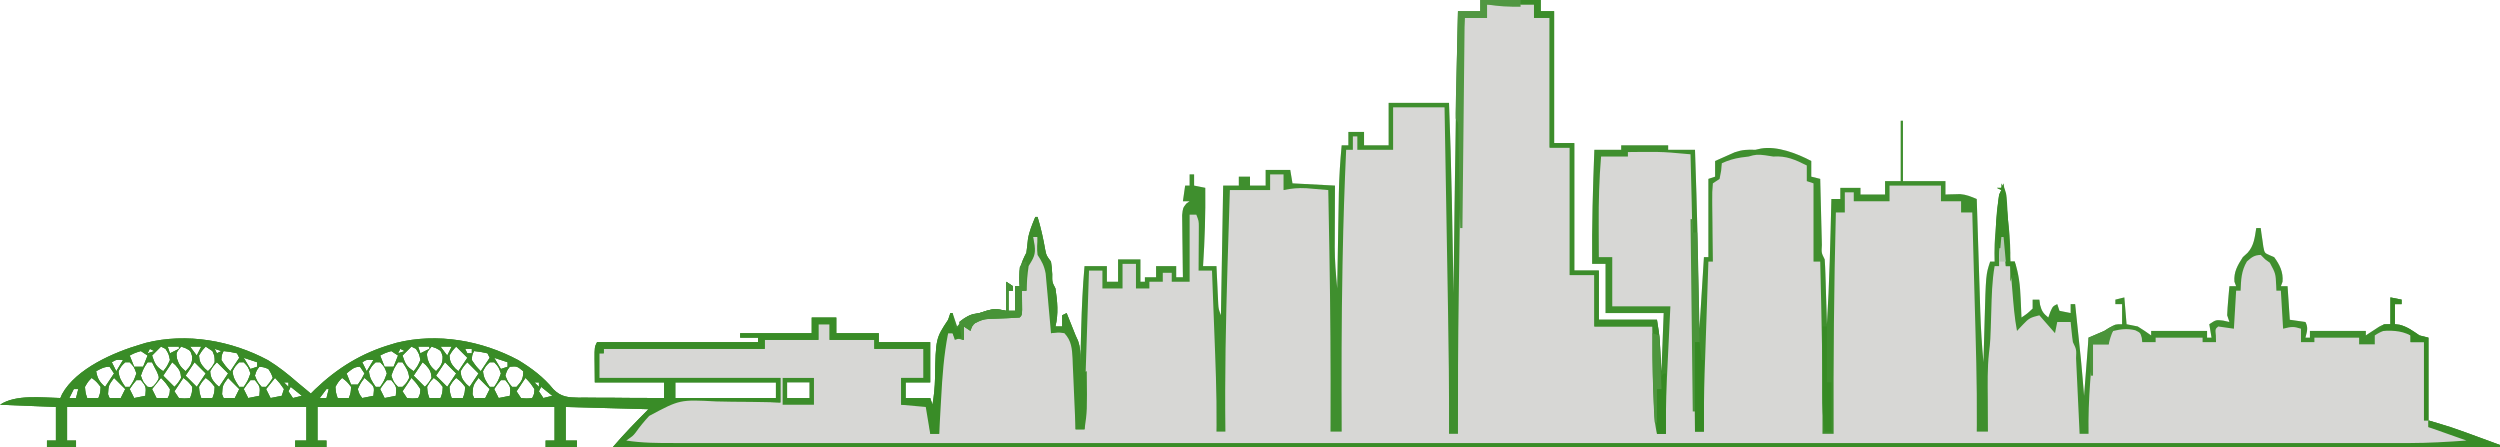
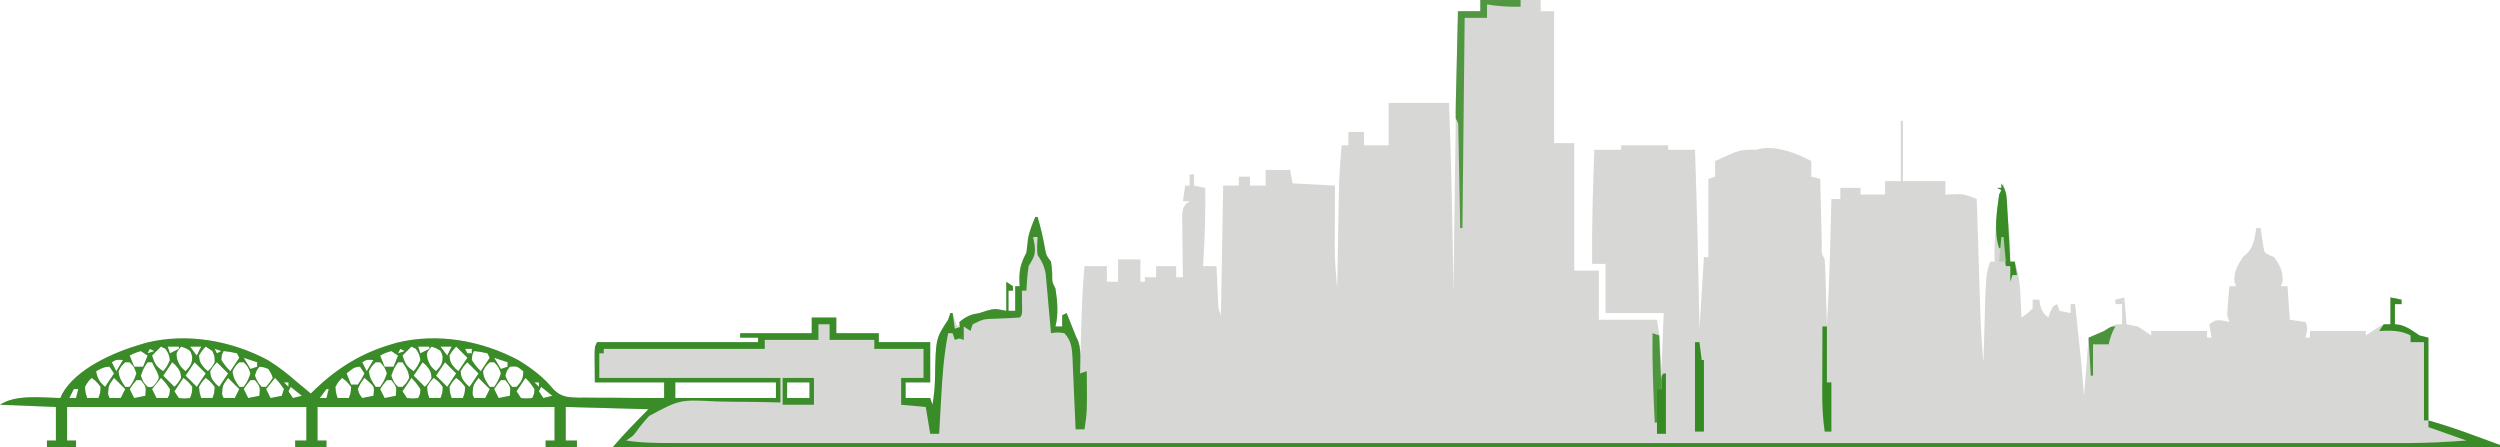
<svg xmlns="http://www.w3.org/2000/svg" version="1.1" width="1118" height="200">
  <path d="M0 0 C8.91 0 17.82 0 27 0 C27 1.65 27 3.3 27 5 C28.98 5 30.96 5 33 5 C33 24.47 33 43.94 33 64 C35.97 64 38.94 64 42 64 C42 82.81 42 101.62 42 121 C45.63 121 49.26 121 53 121 C53 128.26 53 135.52 53 143 C61.58 143 70.16 143 79 143 C79.596 146.573 80.125 149.754 80.316 153.305 C80.355 153.98 80.393 154.655 80.432 155.351 C80.475 156.184 80.518 157.017 80.562 157.875 C80.707 160.556 80.851 163.238 81 166 C81.33 157.42 81.66 148.84 82 140 C73.42 140 64.84 140 56 140 C56 132.74 56 125.48 56 118 C54.02 118 52.04 118 50 118 C49.842 100.974 50.332 84.011 51 67 C54.96 67 58.92 67 63 67 C63 66.34 63 65.68 63 65 C69.93 65 76.86 65 84 65 C84 65.66 84 66.32 84 67 C87.96 67 91.92 67 96 67 C96.968 93.661 97.491 120.327 98 147 C98.66 136.44 99.32 125.88 100 115 C100.66 115 101.32 115 102 115 C102 103.45 102 91.9 102 80 C103.485 79.505 103.485 79.505 105 79 C105 76.69 105 74.38 105 72 C106.869 71.153 108.746 70.323 110.625 69.5 C111.669 69.036 112.713 68.572 113.789 68.094 C117.102 66.965 119.532 66.848 123 67 C123.825 66.814 124.65 66.629 125.5 66.438 C132.695 65.178 141.668 68.63 148 72 C148 74.31 148 76.62 148 79 C149.32 79.33 150.64 79.66 152 80 C152.038 81.583 152.038 81.583 152.076 83.197 C152.17 87.098 152.27 90.998 152.372 94.899 C152.416 96.589 152.457 98.28 152.497 99.971 C152.555 102.396 152.619 104.821 152.684 107.246 C152.7 108.007 152.717 108.767 152.734 109.55 C152.521 113.071 152.521 113.071 154 116 C154.159 118.144 154.251 120.293 154.316 122.441 C154.358 123.747 154.4 125.052 154.443 126.396 C154.483 127.785 154.523 129.174 154.562 130.562 C154.606 131.955 154.649 133.348 154.693 134.74 C154.8 138.16 154.902 141.58 155 145 C156.149 126.349 156.542 107.678 157 89 C158.32 89 159.64 89 161 89 C161 87.35 161 85.7 161 84 C163.97 84 166.94 84 170 84 C170 84.99 170 85.98 170 87 C173.63 87 177.26 87 181 87 C181 85.02 181 83.04 181 81 C183.31 81 185.62 81 188 81 C188 72.09 188 63.18 188 54 C188.33 54 188.66 54 189 54 C189 62.91 189 71.82 189 81 C195.27 81 201.54 81 208 81 C208 82.98 208 84.96 208 87 C208.592 86.977 209.183 86.954 209.793 86.93 C210.583 86.912 211.373 86.894 212.188 86.875 C213.353 86.84 213.353 86.84 214.543 86.805 C217.344 87.027 219.424 87.915 222 89 C222.023 89.738 222.046 90.475 222.069 91.235 C222.287 98.236 222.507 105.237 222.73 112.238 C222.845 115.837 222.959 119.435 223.07 123.033 C223.178 126.515 223.288 129.997 223.401 133.478 C223.463 135.432 223.523 137.386 223.582 139.34 C223.83 146.92 224.286 154.449 225 162 C225.025 161.083 225.05 160.166 225.076 159.221 C225.172 155.773 225.271 152.325 225.372 148.877 C225.415 147.394 225.457 145.91 225.497 144.426 C226.09 122.731 226.09 122.731 228 117 C228.66 117 229.32 117 230 117 C229.981 115.741 229.961 114.481 229.941 113.184 C229.942 107.772 230.404 102.444 230.938 97.062 C231.068 95.646 231.068 95.646 231.201 94.201 C231.872 87.255 231.872 87.255 233 85 C232.34 84.67 231.68 84.34 231 84 C231.66 84 232.32 84 233 84 C233.33 83.34 233.66 82.68 234 82 C234.848 87.632 235.489 93.271 236.062 98.938 C236.153 99.793 236.244 100.648 236.338 101.529 C236.864 106.717 237.091 111.786 237 117 C237.66 117 238.32 117 239 117 C240.827 122.534 241.4 127.63 241.625 133.438 C241.683 134.678 241.683 134.678 241.742 135.943 C241.836 137.962 241.919 139.981 242 142 C244.581 140.269 244.581 140.269 247 138 C247 136.68 247 135.36 247 134 C247.99 134 248.98 134 250 134 C250.155 135.145 250.155 135.145 250.312 136.312 C251.044 139.171 251.77 140.157 254 142 C254.289 141.196 254.577 140.391 254.875 139.562 C256 137 256 137 258 136 C258.33 136.99 258.66 137.98 259 139 C260.65 139.33 262.3 139.66 264 140 C264 138.68 264 137.36 264 136 C264.66 136 265.32 136 266 136 C266.411 139.91 266.819 143.82 267.227 147.731 C267.432 149.7 267.639 151.668 267.846 153.637 C267.978 154.906 268.11 156.176 268.246 157.484 C268.367 158.636 268.487 159.789 268.611 160.976 C269.127 166.312 269.555 171.657 270 177 C270.66 168.42 271.32 159.84 272 151 C274.31 150.01 276.62 149.02 279 148 C279.908 147.443 280.815 146.886 281.75 146.312 C284 145 284 145 287 145 C287 142.03 287 139.06 287 136 C286.01 136 285.02 136 284 136 C284 135.34 284 134.68 284 134 C285.98 133.505 285.98 133.505 288 133 C288.33 136.96 288.66 140.92 289 145 C290.65 145.33 292.3 145.66 294 146 C296.04 147.27 298.05 148.594 300 150 C300 149.34 300 148.68 300 148 C308.25 148 316.5 148 325 148 C325 148.99 325 149.98 325 151 C325.66 151 326.32 151 327 151 C326.67 149.02 326.34 147.04 326 145 C329 143 329 143 332.188 143.375 C333.116 143.581 334.044 143.787 335 144 C334.67 143.01 334.34 142.02 334 141 C334.086 138.768 334.239 136.538 334.438 134.312 C334.539 133.133 334.641 131.954 334.746 130.738 C334.83 129.835 334.914 128.931 335 128 C335.99 128 336.98 128 338 128 C337.752 127.34 337.505 126.68 337.25 126 C336.884 121.61 338.652 118.641 341 115 C341.701 114.361 342.402 113.721 343.125 113.062 C346.009 109.89 346.327 106.145 347 102 C347.66 102 348.32 102 349 102 C349.098 102.771 349.196 103.542 349.297 104.336 C349.446 105.339 349.596 106.342 349.75 107.375 C349.889 108.373 350.028 109.37 350.172 110.398 C350.718 113.127 350.718 113.127 352.934 114.113 C353.616 114.406 354.297 114.699 355 115 C357.532 118.444 359.107 121.711 358.75 126 C358.502 126.66 358.255 127.32 358 128 C358.99 128 359.98 128 361 128 C361.33 132.95 361.66 137.9 362 143 C364.31 143.33 366.62 143.66 369 144 C370.333 146.667 369.671 148.167 369 151 C369.66 151 370.32 151 371 151 C371 150.01 371 149.02 371 148 C379.25 148 387.5 148 396 148 C396 148.66 396 149.32 396 150 C396.543 149.639 397.085 149.278 397.645 148.906 C398.36 148.442 399.075 147.978 399.812 147.5 C400.52 147.036 401.228 146.572 401.957 146.094 C404 145 404 145 407 145 C407 141.04 407 137.08 407 133 C408.65 133.33 410.3 133.66 412 134 C412 134.66 412 135.32 412 136 C411.01 136 410.02 136 409 136 C409 138.97 409 141.94 409 145 C409.701 145.083 410.402 145.165 411.125 145.25 C414.653 146.17 417.001 147.958 420 150 C421.32 150.33 422.64 150.66 424 151 C424 163.21 424 175.42 424 188 C427.3 188.99 430.6 189.98 434 191 C435.937 191.66 437.868 192.337 439.789 193.043 C440.749 193.394 441.71 193.746 442.699 194.107 C443.665 194.464 444.63 194.82 445.625 195.188 C446.629 195.556 447.633 195.924 448.668 196.303 C451.113 197.199 453.557 198.098 456 199 C456 199.33 456 199.66 456 200 C177.48 200 -101.04 200 -388 200 C-382.936 194.092 -377.503 188.503 -372 183 C-384.21 182.67 -396.42 182.34 -409 182 C-409 186.95 -409 191.9 -409 197 C-407.35 197 -405.7 197 -404 197 C-404 197.99 -404 198.98 -404 200 C-408.62 200 -413.24 200 -418 200 C-418 199.01 -418 198.02 -418 197 C-416.68 197 -415.36 197 -414 197 C-414 192.05 -414 187.1 -414 182 C-448.98 182 -483.96 182 -520 182 C-520 186.95 -520 191.9 -520 197 C-518.68 197 -517.36 197 -516 197 C-516 197.99 -516 198.98 -516 200 C-520.62 200 -525.24 200 -530 200 C-530 199.01 -530 198.02 -530 197 C-528.35 197 -526.7 197 -525 197 C-525 192.05 -525 187.1 -525 182 C-560.31 182 -595.62 182 -632 182 C-632 186.95 -632 191.9 -632 197 C-630.68 197 -629.36 197 -628 197 C-628 197.99 -628 198.98 -628 200 C-632.29 200 -636.58 200 -641 200 C-641 199.01 -641 198.02 -641 197 C-639.68 197 -638.36 197 -637 197 C-637 192.05 -637 187.1 -637 182 C-645.25 181.67 -653.5 181.34 -662 181 C-654.929 176.286 -643.347 177.827 -635 178 C-634.747 177.417 -634.495 176.835 -634.234 176.234 C-627.908 164.783 -610.974 157.489 -599 154 C-597.894 153.664 -597.894 153.664 -596.766 153.32 C-578.473 148.716 -558.558 152.297 -542.16 161.07 C-537.402 163.976 -533.188 167.334 -529 171 C-527.794 172.003 -526.586 173.003 -525.375 174 C-524.591 174.66 -523.808 175.32 -523 176 C-522.368 175.371 -521.737 174.742 -521.086 174.094 C-511.193 164.629 -500.258 157.864 -487 154 C-486.263 153.776 -485.525 153.551 -484.766 153.32 C-466.48 148.717 -446.547 152.288 -430.16 161.074 C-424.245 164.679 -418.877 168.665 -414.523 174.08 C-411.057 177.534 -408.068 177.731 -403.307 177.832 C-402.332 177.823 -401.356 177.814 -400.352 177.805 C-398.833 177.825 -398.833 177.825 -397.283 177.846 C-394.063 177.883 -390.845 177.88 -387.625 177.875 C-385.436 177.893 -383.247 177.914 -381.059 177.938 C-375.706 177.989 -370.353 178.008 -365 178 C-365 175.69 -365 173.38 -365 171 C-375.23 171 -385.46 171 -396 171 C-396.031 167.102 -396.031 167.102 -396.062 163.125 C-396.072 162.308 -396.081 161.491 -396.09 160.649 C-396.111 155.222 -396.111 155.222 -395 153 C-371.24 153 -347.48 153 -323 153 C-323 152.34 -323 151.68 -323 151 C-325.64 151 -328.28 151 -331 151 C-331 150.34 -331 149.68 -331 149 C-320.44 149 -309.88 149 -299 149 C-299 146.69 -299 144.38 -299 142 C-295.37 142 -291.74 142 -288 142 C-288 144.31 -288 146.62 -288 149 C-281.73 149 -275.46 149 -269 149 C-269 150.32 -269 151.64 -269 153 C-261.41 153 -253.82 153 -246 153 C-246 158.94 -246 164.88 -246 171 C-249.63 171 -253.26 171 -257 171 C-257 173.31 -257 175.62 -257 178 C-253.37 178 -249.74 178 -246 178 C-245.67 178.99 -245.34 179.98 -245 181 C-244.321 176.995 -243.931 173.138 -243.859 169.074 C-243.533 151.336 -243.533 151.336 -238 143 C-237.67 142.01 -237.34 141.02 -237 140 C-236.67 140 -236.34 140 -236 140 C-235.34 141.98 -234.68 143.96 -234 146 C-232.917 144.793 -232.917 144.793 -231.812 143.562 C-228.826 140.842 -227.862 140.46 -224 140 C-222.845 139.629 -221.69 139.257 -220.5 138.875 C-217 138 -217 138 -212 139 C-212 134.71 -212 130.42 -212 126 C-211.01 126.66 -210.02 127.32 -209 128 C-209 128.66 -209 129.32 -209 130 C-209.66 130 -210.32 130 -211 130 C-211 132.97 -211 135.94 -211 139 C-210.01 139 -209.02 139 -208 139 C-208 135.37 -208 131.74 -208 128 C-207.34 128 -206.68 128 -206 128 C-206.035 127.42 -206.07 126.84 -206.105 126.242 C-206.292 120.849 -205.566 117.825 -203 113 C-202.747 111.037 -202.495 109.073 -202.316 107.102 C-201.776 103.512 -200.375 100.347 -199 97 C-198.67 97 -198.34 97 -198 97 C-196.512 101.888 -195.438 106.731 -194.562 111.766 C-194.066 114.263 -194.066 114.263 -192 117 C-191.621 119.664 -191.621 119.664 -191.438 122.625 C-191.497 126.125 -191.497 126.125 -190 129 C-189.119 134.748 -188.613 140.299 -190 146 C-189.01 146 -188.02 146 -187 146 C-187 144.35 -187 142.7 -187 141 C-186.34 140.67 -185.68 140.34 -185 140 C-183.667 143.333 -182.333 146.667 -181 150 C-180.651 150.76 -180.301 151.521 -179.941 152.304 C-178.889 155.317 -178.798 157.633 -178.875 160.812 C-178.893 161.788 -178.911 162.764 -178.93 163.77 C-178.964 164.874 -178.964 164.874 -179 166 C-178.88 161.396 -178.756 156.792 -178.628 152.188 C-178.585 150.628 -178.543 149.067 -178.503 147.507 C-178.254 137.974 -177.853 128.502 -177 119 C-173.7 119 -170.4 119 -167 119 C-167 121.31 -167 123.62 -167 126 C-165.35 126 -163.7 126 -162 126 C-162 122.7 -162 119.4 -162 116 C-158.7 116 -155.4 116 -152 116 C-152 119.3 -152 122.6 -152 126 C-151.34 126 -150.68 126 -150 126 C-150 125.34 -150 124.68 -150 124 C-148.35 124 -146.7 124 -145 124 C-145 122.35 -145 120.7 -145 119 C-142.03 119 -139.06 119 -136 119 C-136 120.65 -136 122.3 -136 124 C-135.01 124 -134.02 124 -133 124 C-133.016 123.077 -133.031 122.153 -133.048 121.202 C-133.099 117.775 -133.136 114.348 -133.165 110.92 C-133.18 109.437 -133.2 107.954 -133.226 106.471 C-133.263 104.339 -133.28 102.207 -133.293 100.074 C-133.309 98.791 -133.324 97.508 -133.341 96.186 C-133 93 -133 93 -131.482 91.058 C-130.993 90.709 -130.504 90.36 -130 90 C-130.99 90 -131.98 90 -133 90 C-132.67 87.69 -132.34 85.38 -132 83 C-131.34 83 -130.68 83 -130 83 C-130 81.35 -130 79.7 -130 78 C-129.34 78 -128.68 78 -128 78 C-128 79.65 -128 81.3 -128 83 C-125.525 83.495 -125.525 83.495 -123 84 C-122.867 95.71 -123.235 107.315 -124 119 C-122.02 119 -120.04 119 -118 119 C-117.962 119.84 -117.962 119.84 -117.924 120.697 C-117.808 123.235 -117.685 125.774 -117.562 128.312 C-117.523 129.194 -117.484 130.075 -117.443 130.982 C-117.401 131.83 -117.36 132.678 -117.316 133.551 C-117.28 134.331 -117.243 135.111 -117.205 135.915 C-117.059 138.193 -117.059 138.193 -116 141 C-115.67 121.86 -115.34 102.72 -115 83 C-112.69 83 -110.38 83 -108 83 C-108 81.68 -108 80.36 -108 79 C-106.35 79 -104.7 79 -103 79 C-103 80.32 -103 81.64 -103 83 C-100.69 83 -98.38 83 -96 83 C-96 80.69 -96 78.38 -96 76 C-92.37 76 -88.74 76 -85 76 C-84.67 77.98 -84.34 79.96 -84 82 C-77.73 82.33 -71.46 82.66 -65 83 C-65.017 86.473 -65.017 86.473 -65.035 90.016 C-65.043 92.299 -65.049 94.583 -65.055 96.867 C-65.06 98.434 -65.067 100.001 -65.075 101.568 C-65.088 103.842 -65.093 106.116 -65.098 108.391 C-65.103 109.072 -65.108 109.754 -65.113 110.457 C-65.114 116.669 -64.573 122.817 -64 129 C-63.99 128.375 -63.979 127.75 -63.969 127.107 C-63.86 120.552 -63.745 113.997 -63.628 107.442 C-63.585 105.002 -63.543 102.562 -63.503 100.122 C-63.444 96.597 -63.381 93.072 -63.316 89.547 C-63.3 88.471 -63.283 87.396 -63.266 86.288 C-63.129 79.158 -62.675 72.098 -62 65 C-61.01 65 -60.02 65 -59 65 C-59 63.02 -59 61.04 -59 59 C-56.69 59 -54.38 59 -52 59 C-52 60.98 -52 62.96 -52 65 C-48.37 65 -44.74 65 -41 65 C-41 58.73 -41 52.46 -41 46 C-32.09 46 -23.18 46 -14 46 C-12.873 74.324 -12.458 102.658 -12 131 C-11.99 130.129 -11.979 129.259 -11.969 128.362 C-11.837 117.241 -11.701 106.121 -11.562 95 C-11.546 93.672 -11.546 93.672 -11.529 92.317 C-11.165 63.208 -10.697 34.104 -10 5 C-6.7 5 -3.4 5 0 5 C0 3.35 0 1.7 0 0 Z M-590 155 C-591.32 156.32 -592.64 157.64 -594 159 C-592.75 162.653 -592.329 163.781 -589 166 C-587.263 163.802 -587.263 163.802 -586 161 C-586.555 158.237 -586.555 158.237 -588 156 C-588.66 155.67 -589.32 155.34 -590 155 Z M-587 155 C-586.67 155.99 -586.34 156.98 -586 158 C-584.68 157.34 -583.36 156.68 -582 156 C-582 155.67 -582 155.34 -582 155 C-583.65 155 -585.3 155 -587 155 Z M-581 155 C-583.277 157.748 -583.277 157.748 -582.812 160.5 C-581.956 163.137 -581.11 164.257 -579 166 C-576.843 163.671 -575.985 162.609 -576.062 159.375 C-576.791 156.849 -576.791 156.849 -579.062 155.688 C-579.702 155.461 -580.341 155.234 -581 155 Z M-577 155 C-576.01 156.32 -575.02 157.64 -574 159 C-573.34 157.68 -572.68 156.36 -572 155 C-573.65 155 -575.3 155 -577 155 Z M-570 155 C-571.648 156.752 -571.648 156.752 -573 159 C-572.837 161.688 -572.231 162.741 -570.438 164.75 C-569.963 165.162 -569.489 165.575 -569 166 C-567.332 164.305 -567.332 164.305 -566 162 C-565.994 159.365 -565.994 159.365 -567 157 C-567.99 156.34 -568.98 155.68 -570 155 Z M-478 155 C-479.32 156.32 -480.64 157.64 -482 159 C-480.75 162.653 -480.329 163.781 -477 166 C-475.263 163.802 -475.263 163.802 -474 161 C-474.555 158.237 -474.555 158.237 -476 156 C-476.66 155.67 -477.32 155.34 -478 155 Z M-475 155 C-474.67 155.99 -474.34 156.98 -474 158 C-472.68 157.34 -471.36 156.68 -470 156 C-470 155.67 -470 155.34 -470 155 C-471.65 155 -473.3 155 -475 155 Z M-469 155 C-471.277 157.748 -471.277 157.748 -470.812 160.5 C-469.956 163.137 -469.11 164.257 -467 166 C-464.843 163.671 -463.985 162.609 -464.062 159.375 C-464.791 156.849 -464.791 156.849 -467.062 155.688 C-467.702 155.461 -468.341 155.234 -469 155 Z M-465 155 C-464.01 156.32 -463.02 157.64 -462 159 C-461.34 157.68 -460.68 156.36 -460 155 C-461.65 155 -463.3 155 -465 155 Z M-458 155 C-459.648 156.752 -459.648 156.752 -461 159 C-460.837 161.688 -460.231 162.741 -458.438 164.75 C-457.963 165.162 -457.489 165.575 -457 166 C-455.68 164.02 -454.36 162.04 -453 160 C-454.65 158.35 -456.3 156.7 -458 155 Z M-595 156 C-595.33 156.66 -595.66 157.32 -596 158 C-595.01 157.67 -594.02 157.34 -593 157 C-593.66 156.67 -594.32 156.34 -595 156 Z M-566 156 C-565.67 156.66 -565.34 157.32 -565 158 C-564.34 157.67 -563.68 157.34 -563 157 C-563.99 156.67 -564.98 156.34 -566 156 Z M-483 156 C-483.33 156.66 -483.66 157.32 -484 158 C-483.01 157.67 -482.02 157.34 -481 157 C-481.66 156.67 -482.32 156.34 -483 156 Z M-454 156 C-453.67 156.66 -453.34 157.32 -453 158 C-452.34 158 -451.68 158 -451 158 C-451 157.34 -451 156.68 -451 156 C-451.99 156 -452.98 156 -454 156 Z M-562 157 C-562.874 158.736 -562.874 158.736 -563 161 C-561.148 163.753 -561.148 163.753 -559 166 C-557.68 164.02 -556.36 162.04 -555 160 C-555.33 159.34 -555.66 158.68 -556 158 C-559.029 157.342 -559.029 157.342 -562 157 Z M-450 157 C-450.874 158.736 -450.874 158.736 -451 161 C-449.148 163.753 -449.148 163.753 -447 166 C-445.68 164.02 -444.36 162.04 -443 160 C-443.33 159.34 -443.66 158.68 -444 158 C-447.029 157.342 -447.029 157.342 -450 157 Z M-599 157 C-601.671 157.802 -601.671 157.802 -604 159 C-603.34 160.65 -602.68 162.3 -602 164 C-600.68 164 -599.36 164 -598 164 C-597.34 162.35 -596.68 160.7 -596 159 C-596.99 158.34 -597.98 157.68 -599 157 Z M-487 157 C-489.671 157.802 -489.671 157.802 -492 159 C-491.34 160.65 -490.68 162.3 -490 164 C-488.68 164 -487.36 164 -486 164 C-485.34 162.35 -484.68 160.7 -484 159 C-484.99 158.34 -485.98 157.68 -487 157 Z M-553 160 C-552.01 161.65 -551.02 163.3 -550 165 C-549.01 164.67 -548.02 164.34 -547 164 C-547 163.34 -547 162.68 -547 162 C-548.98 161.34 -550.96 160.68 -553 160 Z M-441 160 C-440.01 161.65 -439.02 163.3 -438 165 C-437.01 164.67 -436.02 164.34 -435 164 C-435 163.34 -435 162.68 -435 162 C-436.98 161.34 -438.96 160.68 -441 160 Z M-612 162 C-611.34 163.32 -610.68 164.64 -610 166 C-609.01 164.35 -608.02 162.7 -607 161 C-609.925 160.776 -609.925 160.776 -612 162 Z M-500 162 C-499.34 163.32 -498.68 164.64 -498 166 C-497.01 164.35 -496.02 162.7 -495 161 C-497.925 160.776 -497.925 160.776 -500 162 Z M-606 162 C-607.785 163.713 -607.785 163.713 -609 166 C-608.721 169.067 -607.758 170.364 -606 173 C-605.34 173 -604.68 173 -604 173 C-602.192 170.301 -602.192 170.301 -601 167 C-602.029 164.089 -602.029 164.089 -604 162 C-604.66 162 -605.32 162 -606 162 Z M-596 162 C-597.808 164.699 -597.808 164.699 -599 168 C-597.971 170.911 -597.971 170.911 -596 173 C-593.835 173.231 -593.835 173.231 -592.25 171.312 C-590.663 169.021 -590.663 169.021 -591.75 166.375 C-592.163 165.591 -592.575 164.808 -593 164 C-593.33 163.34 -593.66 162.68 -594 162 C-594.66 162 -595.32 162 -596 162 Z M-585 162 C-586.98 164.97 -586.98 164.97 -589 168 C-587.35 169.65 -585.7 171.3 -584 173 C-582.352 171.248 -582.352 171.248 -581 169 C-581.163 166.312 -581.769 165.259 -583.562 163.25 C-584.037 162.838 -584.511 162.425 -585 162 Z M-575 162 C-576.98 164.97 -576.98 164.97 -579 168 C-577.35 169.65 -575.7 171.3 -574 173 C-572.68 171.02 -571.36 169.04 -570 167 C-571.65 165.35 -573.3 163.7 -575 162 Z M-565 162 C-566.648 163.752 -566.648 163.752 -568 166 C-567.837 168.688 -567.231 169.741 -565.438 171.75 C-564.963 172.162 -564.489 172.575 -564 173 C-562.68 171.02 -561.36 169.04 -560 167 C-561.65 165.35 -563.3 163.7 -565 162 Z M-555 162 C-556.785 163.713 -556.785 163.713 -558 166 C-557.721 169.067 -556.758 170.364 -555 173 C-554.34 173 -553.68 173 -553 173 C-551.192 170.301 -551.192 170.301 -550 167 C-551.029 164.089 -551.029 164.089 -553 162 C-553.66 162 -554.32 162 -555 162 Z M-494 162 C-495.785 163.713 -495.785 163.713 -497 166 C-496.721 169.067 -495.758 170.364 -494 173 C-493.34 173 -492.68 173 -492 173 C-490.192 170.301 -490.192 170.301 -489 167 C-490.029 164.089 -490.029 164.089 -492 162 C-492.66 162 -493.32 162 -494 162 Z M-484 162 C-485.808 164.699 -485.808 164.699 -487 168 C-485.971 170.911 -485.971 170.911 -484 173 C-483.34 173 -482.68 173 -482 173 C-480.215 171.287 -480.215 171.287 -479 169 C-479.279 165.933 -480.242 164.636 -482 162 C-482.66 162 -483.32 162 -484 162 Z M-473 162 C-474.98 164.97 -474.98 164.97 -477 168 C-475.35 169.65 -473.7 171.3 -472 173 C-470.352 171.248 -470.352 171.248 -469 169 C-469.163 166.312 -469.769 165.259 -471.562 163.25 C-472.037 162.838 -472.511 162.425 -473 162 Z M-463 162 C-464.98 164.97 -464.98 164.97 -467 168 C-465.35 169.65 -463.7 171.3 -462 173 C-460.68 171.02 -459.36 169.04 -458 167 C-459.65 165.35 -461.3 163.7 -463 162 Z M-453 162 C-454.648 163.752 -454.648 163.752 -456 166 C-455.837 168.688 -455.231 169.741 -453.438 171.75 C-452.963 172.162 -452.489 172.575 -452 173 C-450.68 171.02 -449.36 169.04 -448 167 C-449.65 165.35 -451.3 163.7 -453 162 Z M-443 162 C-444.785 163.713 -444.785 163.713 -446 166 C-445.721 169.067 -444.758 170.364 -443 173 C-442.34 173 -441.68 173 -441 173 C-439.192 170.301 -439.192 170.301 -438 167 C-439.029 164.089 -439.029 164.089 -441 162 C-441.66 162 -442.32 162 -443 162 Z M-619 166 C-618.436 169.27 -617.5 170.826 -615 173 C-613.68 171.02 -612.36 169.04 -611 167 C-611.66 166.01 -612.32 165.02 -613 164 C-615.463 164 -616.852 164.855 -619 166 Z M-546 164 C-547.309 165.697 -547.309 165.697 -548 168 C-546.863 170.785 -546.863 170.785 -545 173 C-544.34 173 -543.68 173 -543 173 C-541.363 171.04 -541.363 171.04 -540 169 C-540.716 166.984 -540.716 166.984 -542 165 C-544.05 164.195 -544.05 164.195 -546 164 Z M-507 167 C-506.34 168.65 -505.68 170.3 -505 172 C-504.01 172 -503.02 172 -502 172 C-500.283 169.555 -500.283 169.555 -499 167 C-499.66 166.01 -500.32 165.02 -501 164 C-503.762 164 -504.893 165.314 -507 167 Z M-434 164 C-435.309 165.697 -435.309 165.697 -436 168 C-434.863 170.785 -434.863 170.785 -433 173 C-432.34 173 -431.68 173 -431 173 C-428.704 170.439 -428 169.52 -428 166 C-430.815 163.723 -430.815 163.723 -434 164 Z M-621 169 C-622.668 170.695 -622.668 170.695 -624 173 C-623.778 175.698 -623.778 175.698 -623 178 C-621.35 178 -619.7 178 -618 178 C-617.14 175.707 -617.14 175.707 -617 173 C-618.834 170.665 -618.834 170.665 -621 169 Z M-611 169 C-613.468 172.344 -613.468 172.344 -613.688 176.312 C-613.461 176.869 -613.234 177.426 -613 178 C-611.35 178 -609.7 178 -608 178 C-607.34 176.68 -606.68 175.36 -606 174 C-607.65 172.35 -609.3 170.7 -611 169 Z M-590 169 C-591.32 170.65 -592.64 172.3 -594 174 C-593.34 175.32 -592.68 176.64 -592 178 C-590.35 178 -588.7 178 -587 178 C-586.126 176.264 -586.126 176.264 -586 174 C-587.852 171.247 -587.852 171.247 -590 169 Z M-580 169 C-581.98 171.97 -581.98 171.97 -584 175 C-583.01 176.485 -583.01 176.485 -582 178 C-579.416 178.25 -579.416 178.25 -577 178 C-576.14 175.707 -576.14 175.707 -576 173 C-577.834 170.665 -577.834 170.665 -580 169 Z M-570 169 C-571.668 170.695 -571.668 170.695 -573 173 C-572.778 175.698 -572.778 175.698 -572 178 C-570.35 178 -568.7 178 -567 178 C-566.14 175.707 -566.14 175.707 -566 173 C-567.834 170.665 -567.834 170.665 -570 169 Z M-560 169 C-562.468 172.344 -562.468 172.344 -562.688 176.312 C-562.461 176.869 -562.234 177.426 -562 178 C-560.35 178 -558.7 178 -557 178 C-556.34 176.68 -555.68 175.36 -555 174 C-556.65 172.35 -558.3 170.7 -560 169 Z M-539 169 C-540.32 170.65 -541.64 172.3 -543 174 C-542.34 175.32 -541.68 176.64 -541 178 C-539.35 177.67 -537.7 177.34 -536 177 C-535.67 176.01 -535.34 175.02 -535 174 C-536.872 171.306 -536.872 171.306 -539 169 Z M-509 169 C-510.668 170.695 -510.668 170.695 -512 173 C-511.778 175.698 -511.778 175.698 -511 178 C-509.35 178 -507.7 178 -506 178 C-505.14 175.707 -505.14 175.707 -505 173 C-506.834 170.665 -506.834 170.665 -509 169 Z M-499 169 C-500.718 171.252 -500.718 171.252 -502 174 C-501.309 176.303 -501.309 176.303 -500 178 C-498.35 177.67 -496.7 177.34 -495 177 C-494.557 172.997 -494.557 172.997 -497 170.75 C-497.66 170.173 -498.32 169.595 -499 169 Z M-478 169 C-479.98 171.97 -479.98 171.97 -482 175 C-481.01 176.485 -481.01 176.485 -480 178 C-477.416 178.25 -477.416 178.25 -475 178 C-474.126 176.264 -474.126 176.264 -474 174 C-475.852 171.247 -475.852 171.247 -478 169 Z M-468 169 C-469.668 170.695 -469.668 170.695 -471 173 C-470.778 175.698 -470.778 175.698 -470 178 C-468.35 178 -466.7 178 -465 178 C-464.14 175.707 -464.14 175.707 -464 173 C-465.834 170.665 -465.834 170.665 -468 169 Z M-458 169 C-459.668 170.695 -459.668 170.695 -461 173 C-460.778 175.698 -460.778 175.698 -460 178 C-458.35 178 -456.7 178 -455 178 C-454.14 175.707 -454.14 175.707 -454 173 C-455.834 170.665 -455.834 170.665 -458 169 Z M-448 169 C-450.468 172.344 -450.468 172.344 -450.688 176.312 C-450.461 176.869 -450.234 177.426 -450 178 C-448.35 178 -446.7 178 -445 178 C-444.34 176.68 -443.68 175.36 -443 174 C-444.65 172.35 -446.3 170.7 -448 169 Z M-427 169 C-428.98 171.97 -428.98 171.97 -431 175 C-430.01 176.485 -430.01 176.485 -429 178 C-426.416 178.25 -426.416 178.25 -424 178 C-423.126 176.264 -423.126 176.264 -423 174 C-424.852 171.247 -424.852 171.247 -427 169 Z M-601 170 C-602.637 171.96 -602.637 171.96 -604 174 C-603.34 175.32 -602.68 176.64 -602 178 C-600.35 177.67 -598.7 177.34 -597 177 C-596.63 172.954 -596.63 172.954 -599 170 C-599.66 170 -600.32 170 -601 170 Z M-550 170 C-551.637 171.96 -551.637 171.96 -553 174 C-552.34 175.32 -551.68 176.64 -551 178 C-549.35 177.67 -547.7 177.34 -546 177 C-545.63 172.954 -545.63 172.954 -548 170 C-548.66 170 -549.32 170 -550 170 Z M-489 170 C-490.637 171.96 -490.637 171.96 -492 174 C-491.34 175.32 -490.68 176.64 -490 178 C-488.35 177.67 -486.7 177.34 -485 177 C-484.63 172.954 -484.63 172.954 -487 170 C-487.66 170 -488.32 170 -489 170 Z M-438 170 C-439.637 171.96 -439.637 171.96 -441 174 C-440.34 175.32 -439.68 176.64 -439 178 C-437.35 177.67 -435.7 177.34 -434 177 C-433.63 172.954 -433.63 172.954 -436 170 C-436.66 170 -437.32 170 -438 170 Z M-535 171 C-534.34 171.66 -533.68 172.32 -533 173 C-533 172.34 -533 171.68 -533 171 C-533.66 171 -534.32 171 -535 171 Z M-423 171 C-422.34 171.66 -421.68 172.32 -421 173 C-421 172.34 -421 171.68 -421 171 C-421.66 171 -422.32 171 -423 171 Z M-360 171 C-360 173.31 -360 175.62 -360 178 C-345.15 178 -330.3 178 -315 178 C-315 175.69 -315 173.38 -315 171 C-329.85 171 -344.7 171 -360 171 Z M-310 171 C-310 173.31 -310 175.62 -310 178 C-306.7 178 -303.4 178 -300 178 C-300 175.69 -300 173.38 -300 171 C-303.3 171 -306.6 171 -310 171 Z M-532 173 C-532.33 173.66 -532.66 174.32 -533 175 C-532.01 176.485 -532.01 176.485 -531 178 C-529.68 177.67 -528.36 177.34 -527 177 C-528.65 175.68 -530.3 174.36 -532 173 Z M-420 173 C-420.33 173.66 -420.66 174.32 -421 175 C-420.01 176.485 -420.01 176.485 -419 178 C-417.68 177.67 -416.36 177.34 -415 177 C-416.65 175.68 -418.3 174.36 -420 173 Z M-629 174 C-629.66 175.32 -630.32 176.64 -631 178 C-630.01 178 -629.02 178 -628 178 C-627.67 176.68 -627.34 175.36 -627 174 C-627.66 174 -628.32 174 -629 174 Z M-516 174 C-517.026 175.313 -518.027 176.647 -519 178 C-518.01 178 -517.02 178 -516 178 C-515.67 176.68 -515.34 175.36 -515 174 C-515.33 174 -515.66 174 -516 174 Z M-626 176 C-625 178 -625 178 -625 178 Z M-575 176 C-574 178 -574 178 -574 178 Z M-565 176 C-564 178 -564 178 -564 178 Z M-514 176 C-513 178 -513 178 -513 178 Z M-463 176 C-462 178 -462 178 -462 178 Z " fill="#D7D7D5" transform="translate(662,0)" />
-   <path d="M0 0 C8.91 0 17.82 0 27 0 C27 1.65 27 3.3 27 5 C28.98 5 30.96 5 33 5 C33 24.47 33 43.94 33 64 C35.97 64 38.94 64 42 64 C42 82.81 42 101.62 42 121 C45.63 121 49.26 121 53 121 C53 128.26 53 135.52 53 143 C61.58 143 70.16 143 79 143 C79.596 146.573 80.125 149.754 80.316 153.305 C80.355 153.98 80.393 154.655 80.432 155.351 C80.475 156.184 80.518 157.017 80.562 157.875 C80.707 160.556 80.851 163.238 81 166 C81.33 157.42 81.66 148.84 82 140 C73.42 140 64.84 140 56 140 C56 132.74 56 125.48 56 118 C54.02 118 52.04 118 50 118 C49.842 100.974 50.332 84.011 51 67 C54.96 67 58.92 67 63 67 C63 66.34 63 65.68 63 65 C69.93 65 76.86 65 84 65 C84 65.66 84 66.32 84 67 C87.96 67 91.92 67 96 67 C96.968 93.661 97.491 120.327 98 147 C98.66 136.44 99.32 125.88 100 115 C100.66 115 101.32 115 102 115 C102 103.45 102 91.9 102 80 C103.485 79.505 103.485 79.505 105 79 C105 76.69 105 74.38 105 72 C106.869 71.153 108.746 70.323 110.625 69.5 C111.669 69.036 112.713 68.572 113.789 68.094 C117.102 66.965 119.532 66.848 123 67 C123.825 66.814 124.65 66.629 125.5 66.438 C132.695 65.178 141.668 68.63 148 72 C148 74.31 148 76.62 148 79 C149.32 79.33 150.64 79.66 152 80 C152.038 81.583 152.038 81.583 152.076 83.197 C152.17 87.098 152.27 90.998 152.372 94.899 C152.416 96.589 152.457 98.28 152.497 99.971 C152.555 102.396 152.619 104.821 152.684 107.246 C152.7 108.007 152.717 108.767 152.734 109.55 C152.521 113.071 152.521 113.071 154 116 C154.159 118.144 154.251 120.293 154.316 122.441 C154.358 123.747 154.4 125.052 154.443 126.396 C154.483 127.785 154.523 129.174 154.562 130.562 C154.606 131.955 154.649 133.348 154.693 134.74 C154.8 138.16 154.902 141.58 155 145 C156.149 126.349 156.542 107.678 157 89 C158.32 89 159.64 89 161 89 C161 87.35 161 85.7 161 84 C163.97 84 166.94 84 170 84 C170 84.99 170 85.98 170 87 C173.63 87 177.26 87 181 87 C181 85.02 181 83.04 181 81 C183.31 81 185.62 81 188 81 C188 72.09 188 63.18 188 54 C188.33 54 188.66 54 189 54 C189 62.91 189 71.82 189 81 C195.27 81 201.54 81 208 81 C208 82.98 208 84.96 208 87 C208.592 86.977 209.183 86.954 209.793 86.93 C210.583 86.912 211.373 86.894 212.188 86.875 C213.353 86.84 213.353 86.84 214.543 86.805 C217.344 87.027 219.424 87.915 222 89 C222.023 89.738 222.046 90.475 222.069 91.235 C222.287 98.236 222.507 105.237 222.73 112.238 C222.845 115.837 222.959 119.435 223.07 123.033 C223.178 126.515 223.288 129.997 223.401 133.478 C223.463 135.432 223.523 137.386 223.582 139.34 C223.83 146.92 224.286 154.449 225 162 C225.025 161.083 225.05 160.166 225.076 159.221 C225.172 155.773 225.271 152.325 225.372 148.877 C225.415 147.394 225.457 145.91 225.497 144.426 C226.09 122.731 226.09 122.731 228 117 C228.66 117 229.32 117 230 117 C229.981 115.741 229.961 114.481 229.941 113.184 C229.942 107.772 230.404 102.444 230.938 97.062 C231.068 95.646 231.068 95.646 231.201 94.201 C231.872 87.255 231.872 87.255 233 85 C232.34 84.67 231.68 84.34 231 84 C231.66 84 232.32 84 233 84 C233.33 83.34 233.66 82.68 234 82 C234.848 87.632 235.489 93.271 236.062 98.938 C236.153 99.793 236.244 100.648 236.338 101.529 C236.864 106.717 237.091 111.786 237 117 C237.66 117 238.32 117 239 117 C240.827 122.534 241.4 127.63 241.625 133.438 C241.683 134.678 241.683 134.678 241.742 135.943 C241.836 137.962 241.919 139.981 242 142 C244.581 140.269 244.581 140.269 247 138 C247 136.68 247 135.36 247 134 C247.99 134 248.98 134 250 134 C250.155 135.145 250.155 135.145 250.312 136.312 C251.044 139.171 251.77 140.157 254 142 C254.289 141.196 254.577 140.391 254.875 139.562 C256 137 256 137 258 136 C258.33 136.99 258.66 137.98 259 139 C260.65 139.33 262.3 139.66 264 140 C264 138.68 264 137.36 264 136 C264.66 136 265.32 136 266 136 C266.411 139.91 266.819 143.82 267.227 147.731 C267.432 149.7 267.639 151.668 267.846 153.637 C267.978 154.906 268.11 156.176 268.246 157.484 C268.367 158.636 268.487 159.789 268.611 160.976 C269.127 166.312 269.555 171.657 270 177 C270.66 168.42 271.32 159.84 272 151 C274.31 150.01 276.62 149.02 279 148 C279.908 147.443 280.815 146.886 281.75 146.312 C284 145 284 145 287 145 C287 142.03 287 139.06 287 136 C286.01 136 285.02 136 284 136 C284 135.34 284 134.68 284 134 C285.98 133.505 285.98 133.505 288 133 C288.33 136.96 288.66 140.92 289 145 C290.65 145.33 292.3 145.66 294 146 C296.04 147.27 298.05 148.594 300 150 C300 149.34 300 148.68 300 148 C308.25 148 316.5 148 325 148 C325 148.99 325 149.98 325 151 C325.66 151 326.32 151 327 151 C326.67 149.02 326.34 147.04 326 145 C329 143 329 143 332.188 143.375 C333.116 143.581 334.044 143.787 335 144 C334.67 143.01 334.34 142.02 334 141 C334.086 138.768 334.239 136.538 334.438 134.312 C334.539 133.133 334.641 131.954 334.746 130.738 C334.83 129.835 334.914 128.931 335 128 C335.99 128 336.98 128 338 128 C337.752 127.34 337.505 126.68 337.25 126 C336.884 121.61 338.652 118.641 341 115 C341.701 114.361 342.402 113.721 343.125 113.062 C346.009 109.89 346.327 106.145 347 102 C347.66 102 348.32 102 349 102 C349.098 102.771 349.196 103.542 349.297 104.336 C349.446 105.339 349.596 106.342 349.75 107.375 C349.889 108.373 350.028 109.37 350.172 110.398 C350.718 113.127 350.718 113.127 352.934 114.113 C353.616 114.406 354.297 114.699 355 115 C357.532 118.444 359.107 121.711 358.75 126 C358.502 126.66 358.255 127.32 358 128 C358.99 128 359.98 128 361 128 C361.33 132.95 361.66 137.9 362 143 C364.31 143.33 366.62 143.66 369 144 C370.333 146.667 369.671 148.167 369 151 C369.66 151 370.32 151 371 151 C371 150.01 371 149.02 371 148 C379.25 148 387.5 148 396 148 C396 148.66 396 149.32 396 150 C396.543 149.639 397.085 149.278 397.645 148.906 C398.36 148.442 399.075 147.978 399.812 147.5 C400.52 147.036 401.228 146.572 401.957 146.094 C404 145 404 145 407 145 C407 141.04 407 137.08 407 133 C408.65 133.33 410.3 133.66 412 134 C412 134.66 412 135.32 412 136 C411.01 136 410.02 136 409 136 C409 138.97 409 141.94 409 145 C409.701 145.083 410.402 145.165 411.125 145.25 C414.653 146.17 417.001 147.958 420 150 C421.32 150.33 422.64 150.66 424 151 C424 163.21 424 175.42 424 188 C427.3 188.99 430.6 189.98 434 191 C435.937 191.66 437.868 192.337 439.789 193.043 C440.749 193.394 441.71 193.746 442.699 194.107 C443.665 194.464 444.63 194.82 445.625 195.188 C446.629 195.556 447.633 195.924 448.668 196.303 C451.113 197.199 453.557 198.098 456 199 C456 199.33 456 199.66 456 200 C177.48 200 -101.04 200 -388 200 C-382.936 194.092 -377.503 188.503 -372 183 C-384.21 182.67 -396.42 182.34 -409 182 C-409 186.95 -409 191.9 -409 197 C-407.35 197 -405.7 197 -404 197 C-404 197.99 -404 198.98 -404 200 C-408.62 200 -413.24 200 -418 200 C-418 199.01 -418 198.02 -418 197 C-416.68 197 -415.36 197 -414 197 C-414 192.05 -414 187.1 -414 182 C-448.98 182 -483.96 182 -520 182 C-520 186.95 -520 191.9 -520 197 C-518.68 197 -517.36 197 -516 197 C-516 197.99 -516 198.98 -516 200 C-520.62 200 -525.24 200 -530 200 C-530 199.01 -530 198.02 -530 197 C-528.35 197 -526.7 197 -525 197 C-525 192.05 -525 187.1 -525 182 C-560.31 182 -595.62 182 -632 182 C-632 186.95 -632 191.9 -632 197 C-630.68 197 -629.36 197 -628 197 C-628 197.99 -628 198.98 -628 200 C-632.29 200 -636.58 200 -641 200 C-641 199.01 -641 198.02 -641 197 C-639.68 197 -638.36 197 -637 197 C-637 192.05 -637 187.1 -637 182 C-645.25 181.67 -653.5 181.34 -662 181 C-654.929 176.286 -643.347 177.827 -635 178 C-634.747 177.417 -634.495 176.835 -634.234 176.234 C-627.908 164.783 -610.974 157.489 -599 154 C-597.894 153.664 -597.894 153.664 -596.766 153.32 C-578.473 148.716 -558.558 152.297 -542.16 161.07 C-537.402 163.976 -533.188 167.334 -529 171 C-527.794 172.003 -526.586 173.003 -525.375 174 C-524.591 174.66 -523.808 175.32 -523 176 C-522.368 175.371 -521.737 174.742 -521.086 174.094 C-511.193 164.629 -500.258 157.864 -487 154 C-486.263 153.776 -485.525 153.551 -484.766 153.32 C-466.48 148.717 -446.547 152.288 -430.16 161.074 C-424.245 164.679 -418.877 168.665 -414.523 174.08 C-411.057 177.534 -408.068 177.731 -403.307 177.832 C-402.332 177.823 -401.356 177.814 -400.352 177.805 C-398.833 177.825 -398.833 177.825 -397.283 177.846 C-394.063 177.883 -390.845 177.88 -387.625 177.875 C-385.436 177.893 -383.247 177.914 -381.059 177.938 C-375.706 177.989 -370.353 178.008 -365 178 C-365 175.69 -365 173.38 -365 171 C-375.23 171 -385.46 171 -396 171 C-396.031 167.102 -396.031 167.102 -396.062 163.125 C-396.072 162.308 -396.081 161.491 -396.09 160.649 C-396.111 155.222 -396.111 155.222 -395 153 C-371.24 153 -347.48 153 -323 153 C-323 152.34 -323 151.68 -323 151 C-325.64 151 -328.28 151 -331 151 C-331 150.34 -331 149.68 -331 149 C-320.44 149 -309.88 149 -299 149 C-299 146.69 -299 144.38 -299 142 C-295.37 142 -291.74 142 -288 142 C-288 144.31 -288 146.62 -288 149 C-281.73 149 -275.46 149 -269 149 C-269 150.32 -269 151.64 -269 153 C-261.41 153 -253.82 153 -246 153 C-246 158.94 -246 164.88 -246 171 C-249.63 171 -253.26 171 -257 171 C-257 173.31 -257 175.62 -257 178 C-253.37 178 -249.74 178 -246 178 C-245.67 178.99 -245.34 179.98 -245 181 C-244.321 176.995 -243.931 173.138 -243.859 169.074 C-243.533 151.336 -243.533 151.336 -238 143 C-237.67 142.01 -237.34 141.02 -237 140 C-236.67 140 -236.34 140 -236 140 C-235.34 141.98 -234.68 143.96 -234 146 C-232.917 144.793 -232.917 144.793 -231.812 143.562 C-228.826 140.842 -227.862 140.46 -224 140 C-222.845 139.629 -221.69 139.257 -220.5 138.875 C-217 138 -217 138 -212 139 C-212 134.71 -212 130.42 -212 126 C-211.01 126.66 -210.02 127.32 -209 128 C-209 128.66 -209 129.32 -209 130 C-209.66 130 -210.32 130 -211 130 C-211 132.97 -211 135.94 -211 139 C-210.01 139 -209.02 139 -208 139 C-208 135.37 -208 131.74 -208 128 C-207.34 128 -206.68 128 -206 128 C-206.035 127.42 -206.07 126.84 -206.105 126.242 C-206.292 120.849 -205.566 117.825 -203 113 C-202.747 111.037 -202.495 109.073 -202.316 107.102 C-201.776 103.512 -200.375 100.347 -199 97 C-198.67 97 -198.34 97 -198 97 C-196.512 101.888 -195.438 106.731 -194.562 111.766 C-194.066 114.263 -194.066 114.263 -192 117 C-191.621 119.664 -191.621 119.664 -191.438 122.625 C-191.497 126.125 -191.497 126.125 -190 129 C-189.119 134.748 -188.613 140.299 -190 146 C-189.01 146 -188.02 146 -187 146 C-187 144.35 -187 142.7 -187 141 C-186.34 140.67 -185.68 140.34 -185 140 C-183.667 143.333 -182.333 146.667 -181 150 C-180.651 150.76 -180.301 151.521 -179.941 152.304 C-178.889 155.317 -178.798 157.633 -178.875 160.812 C-178.893 161.788 -178.911 162.764 -178.93 163.77 C-178.964 164.874 -178.964 164.874 -179 166 C-178.88 161.396 -178.756 156.792 -178.628 152.188 C-178.585 150.628 -178.543 149.067 -178.503 147.507 C-178.254 137.974 -177.853 128.502 -177 119 C-173.7 119 -170.4 119 -167 119 C-167 121.31 -167 123.62 -167 126 C-165.35 126 -163.7 126 -162 126 C-162 122.7 -162 119.4 -162 116 C-158.7 116 -155.4 116 -152 116 C-152 119.3 -152 122.6 -152 126 C-151.34 126 -150.68 126 -150 126 C-150 125.34 -150 124.68 -150 124 C-148.35 124 -146.7 124 -145 124 C-145 122.35 -145 120.7 -145 119 C-142.03 119 -139.06 119 -136 119 C-136 120.65 -136 122.3 -136 124 C-135.01 124 -134.02 124 -133 124 C-133.016 123.077 -133.031 122.153 -133.048 121.202 C-133.099 117.775 -133.136 114.348 -133.165 110.92 C-133.18 109.437 -133.2 107.954 -133.226 106.471 C-133.263 104.339 -133.28 102.207 -133.293 100.074 C-133.309 98.791 -133.324 97.508 -133.341 96.186 C-133 93 -133 93 -131.482 91.058 C-130.993 90.709 -130.504 90.36 -130 90 C-130.99 90 -131.98 90 -133 90 C-132.67 87.69 -132.34 85.38 -132 83 C-131.34 83 -130.68 83 -130 83 C-130 81.35 -130 79.7 -130 78 C-129.34 78 -128.68 78 -128 78 C-128 79.65 -128 81.3 -128 83 C-125.525 83.495 -125.525 83.495 -123 84 C-122.867 95.71 -123.235 107.315 -124 119 C-122.02 119 -120.04 119 -118 119 C-117.962 119.84 -117.962 119.84 -117.924 120.697 C-117.808 123.235 -117.685 125.774 -117.562 128.312 C-117.523 129.194 -117.484 130.075 -117.443 130.982 C-117.401 131.83 -117.36 132.678 -117.316 133.551 C-117.28 134.331 -117.243 135.111 -117.205 135.915 C-117.059 138.193 -117.059 138.193 -116 141 C-115.67 121.86 -115.34 102.72 -115 83 C-112.69 83 -110.38 83 -108 83 C-108 81.68 -108 80.36 -108 79 C-106.35 79 -104.7 79 -103 79 C-103 80.32 -103 81.64 -103 83 C-100.69 83 -98.38 83 -96 83 C-96 80.69 -96 78.38 -96 76 C-92.37 76 -88.74 76 -85 76 C-84.67 77.98 -84.34 79.96 -84 82 C-77.73 82.33 -71.46 82.66 -65 83 C-65.017 86.473 -65.017 86.473 -65.035 90.016 C-65.043 92.299 -65.049 94.583 -65.055 96.867 C-65.06 98.434 -65.067 100.001 -65.075 101.568 C-65.088 103.842 -65.093 106.116 -65.098 108.391 C-65.103 109.072 -65.108 109.754 -65.113 110.457 C-65.114 116.669 -64.573 122.817 -64 129 C-63.99 128.375 -63.979 127.75 -63.969 127.107 C-63.86 120.552 -63.745 113.997 -63.628 107.442 C-63.585 105.002 -63.543 102.562 -63.503 100.122 C-63.444 96.597 -63.381 93.072 -63.316 89.547 C-63.3 88.471 -63.283 87.396 -63.266 86.288 C-63.129 79.158 -62.675 72.098 -62 65 C-61.01 65 -60.02 65 -59 65 C-59 63.02 -59 61.04 -59 59 C-56.69 59 -54.38 59 -52 59 C-52 60.98 -52 62.96 -52 65 C-48.37 65 -44.74 65 -41 65 C-41 58.73 -41 52.46 -41 46 C-32.09 46 -23.18 46 -14 46 C-12.873 74.324 -12.458 102.658 -12 131 C-11.99 130.129 -11.979 129.259 -11.969 128.362 C-11.837 117.241 -11.701 106.121 -11.562 95 C-11.546 93.672 -11.546 93.672 -11.529 92.317 C-11.165 63.208 -10.697 34.104 -10 5 C-6.7 5 -3.4 5 0 5 C0 3.35 0 1.7 0 0 Z M3 2 C3 3.98 3 5.96 3 8 C-0.3 8 -3.6 8 -7 8 C-8.209 22.71 -8.305 37.45 -8.505 52.2 C-8.556 55.893 -8.611 59.587 -8.665 63.28 C-8.756 69.496 -8.844 75.711 -8.93 81.927 C-9.028 89.017 -9.13 96.107 -9.235 103.197 C-9.337 110.112 -9.437 117.028 -9.535 123.943 C-9.576 126.838 -9.618 129.733 -9.66 132.628 C-9.96 153.087 -10.052 173.539 -10 194 C-11.32 194 -12.64 194 -14 194 C-13.998 193.363 -13.995 192.726 -13.993 192.07 C-13.939 174.445 -14.128 156.833 -14.438 139.211 C-14.483 136.558 -14.527 133.904 -14.572 131.251 C-14.677 125.061 -14.783 118.871 -14.891 112.682 C-15.013 105.615 -15.134 98.548 -15.254 91.481 C-15.5 76.987 -15.749 62.494 -16 48 C-23.59 48 -31.18 48 -39 48 C-39 54.27 -39 60.54 -39 67 C-44.28 67 -49.56 67 -55 67 C-55 65.02 -55 63.04 -55 61 C-55.66 61 -56.32 61 -57 61 C-57 62.98 -57 64.96 -57 67 C-57.99 67 -58.98 67 -60 67 C-60.736 83.123 -61.261 99.238 -61.562 115.375 C-61.594 117.011 -61.594 117.011 -61.627 118.68 C-62.1 143.453 -62.104 168.223 -62 193 C-63.65 193 -65.3 193 -67 193 C-66.995 191.896 -66.99 190.791 -66.984 189.654 C-66.874 163.951 -67.054 138.261 -67.5 112.562 C-67.512 111.873 -67.524 111.184 -67.536 110.474 C-67.684 101.983 -67.839 93.491 -68 85 C-70.076 84.819 -72.153 84.645 -74.23 84.473 C-75.387 84.375 -76.544 84.277 -77.735 84.176 C-81.378 83.98 -84.446 84.256 -88 85 C-88 82.69 -88 80.38 -88 78 C-89.98 78 -91.96 78 -94 78 C-94 80.31 -94 82.62 -94 85 C-99.94 85 -105.88 85 -112 85 C-112.343 95.687 -112.677 106.375 -113 117.062 C-113.024 117.849 -113.048 118.635 -113.072 119.445 C-113.809 143.968 -114.313 168.464 -114 193 C-115.32 193 -116.64 193 -118 193 C-117.983 191.656 -117.983 191.656 -117.965 190.285 C-117.844 175.989 -118.45 161.72 -119 147.438 C-119.097 144.865 -119.193 142.293 -119.289 139.721 C-119.523 133.48 -119.76 127.24 -120 121 C-121.98 121 -123.96 121 -126 121 C-125.995 120.349 -125.99 119.699 -125.984 119.028 C-125.963 116.081 -125.95 113.134 -125.938 110.188 C-125.929 109.163 -125.921 108.139 -125.912 107.084 C-125.909 106.101 -125.906 105.118 -125.902 104.105 C-125.894 102.747 -125.894 102.747 -125.886 101.36 C-125.901 98.847 -125.901 98.847 -127 96 C-127.99 96 -128.98 96 -130 96 C-130 105.9 -130 115.8 -130 126 C-132.64 126 -135.28 126 -138 126 C-138 124.68 -138 123.36 -138 122 C-139.32 122 -140.64 122 -142 122 C-142 123.32 -142 124.64 -142 126 C-143.98 126 -145.96 126 -148 126 C-148 126.99 -148 127.98 -148 129 C-149.98 129 -151.96 129 -154 129 C-154 125.37 -154 121.74 -154 118 C-155.98 118 -157.96 118 -160 118 C-160 121.63 -160 125.26 -160 129 C-162.97 129 -165.94 129 -169 129 C-169 126.36 -169 123.72 -169 121 C-170.98 121 -172.96 121 -175 121 C-175.263 128.928 -175.523 136.857 -175.782 144.785 C-175.903 148.467 -176.023 152.15 -176.146 155.832 C-176.264 159.391 -176.38 162.951 -176.496 166.511 C-176.561 168.516 -176.628 170.522 -176.695 172.527 C-176.905 179.023 -177.049 185.502 -177 192 C-178.32 192 -179.64 192 -181 192 C-180.988 191.1 -180.977 190.2 -180.965 189.273 C-180.907 180.969 -181.025 172.675 -181.312 164.375 C-181.335 163.44 -181.357 162.504 -181.381 161.541 C-181.589 156.303 -182.167 152.573 -185 148 C-187.31 148.33 -189.62 148.66 -192 149 C-191.991 148.398 -191.981 147.796 -191.971 147.175 C-191.917 140.965 -192.216 134.867 -192.812 128.688 C-192.883 127.821 -192.953 126.954 -193.025 126.061 C-193.489 121.22 -194.22 118.096 -197 114 C-197.614 111.314 -197.766 108.76 -198 106 C-198.66 106 -199.32 106 -200 106 C-199.938 107.217 -199.876 108.434 -199.812 109.688 C-199.797 112.691 -199.825 113.73 -201.5 116.312 C-203.904 120.62 -203.228 125.17 -203 130 C-203.66 130 -204.32 130 -205 130 C-205.33 133.63 -205.66 137.26 -206 141 C-207.169 141.014 -208.338 141.028 -209.543 141.043 C-211.091 141.09 -212.639 141.138 -214.188 141.188 C-214.956 141.193 -215.725 141.199 -216.518 141.205 C-220.916 141.375 -222.542 141.617 -226.051 144.551 C-226.694 145.359 -227.337 146.167 -228 147 C-228.99 146.67 -229.98 146.34 -231 146 C-231 147.98 -231 149.96 -231 152 C-232.938 151.625 -232.938 151.625 -235 151 C-235.33 150.34 -235.66 149.68 -236 149 C-236.66 149 -237.32 149 -238 149 C-239.746 152.064 -240.34 154.54 -240.633 158.043 C-240.717 159.027 -240.801 160.011 -240.887 161.025 C-240.966 162.069 -241.044 163.112 -241.125 164.188 C-241.21 165.253 -241.295 166.318 -241.382 167.416 C-242.045 176.292 -242.218 185.106 -242 194 C-243.32 194 -244.64 194 -246 194 C-246.061 193.145 -246.121 192.291 -246.184 191.41 C-246.267 190.305 -246.351 189.201 -246.438 188.062 C-246.519 186.96 -246.6 185.858 -246.684 184.723 C-246.704 182.089 -246.704 182.089 -248 181 C-251.669 180.857 -255.327 180.958 -259 181 C-259 177.04 -259 173.08 -259 169 C-255.7 169 -252.4 169 -249 169 C-249 164.71 -249 160.42 -249 156 C-256.26 156 -263.52 156 -271 156 C-271 154.68 -271 153.36 -271 152 C-277.6 152 -284.2 152 -291 152 C-291 149.69 -291 147.38 -291 145 C-292.65 145 -294.3 145 -296 145 C-296 147.31 -296 149.62 -296 152 C-303.92 152 -311.84 152 -320 152 C-320 153.32 -320 154.64 -320 156 C-343.76 156 -367.52 156 -392 156 C-392 156.66 -392 157.32 -392 158 C-392.66 158 -393.32 158 -394 158 C-394 161.63 -394 165.26 -394 169 C-367.27 169 -340.54 169 -313 169 C-313 172.63 -313 176.26 -313 180 C-314.502 179.927 -316.004 179.853 -317.551 179.778 C-323.182 179.522 -328.813 179.363 -334.448 179.231 C-336.875 179.161 -339.302 179.066 -341.727 178.944 C-356.459 177.737 -356.459 177.737 -369.663 183.038 C-372.735 185.883 -375.338 188.984 -377.79 192.372 C-379.337 194.454 -381.112 196.228 -383 198 C-375.456 199.016 -368.053 199.14 -360.446 199.126 C-359.076 199.127 -357.707 199.128 -356.337 199.13 C-352.576 199.134 -348.815 199.132 -345.054 199.128 C-340.961 199.126 -336.868 199.129 -332.775 199.132 C-325.602 199.135 -318.429 199.135 -311.256 199.133 C-300.589 199.129 -289.922 199.131 -279.255 199.134 C-260.202 199.139 -241.15 199.139 -222.097 199.136 C-205.419 199.133 -188.741 199.133 -172.062 199.134 C-170.403 199.134 -170.403 199.134 -168.711 199.134 C-164.221 199.134 -159.732 199.135 -155.242 199.135 C-113.111 199.138 -70.98 199.135 -28.849 199.13 C8.573 199.125 45.994 199.126 83.415 199.13 C125.457 199.136 167.498 199.138 209.54 199.135 C214.024 199.134 218.508 199.134 222.992 199.134 C224.096 199.134 225.2 199.134 226.338 199.134 C242.999 199.132 259.66 199.134 276.321 199.136 C295.275 199.139 314.228 199.138 333.182 199.133 C343.785 199.13 354.388 199.13 364.992 199.134 C372.081 199.136 379.17 199.134 386.259 199.13 C390.294 199.128 394.329 199.127 398.364 199.131 C420.702 199.188 420.702 199.188 443 198 C440.394 195.394 437.469 194.56 434.062 193.375 C433.429 193.146 432.795 192.916 432.143 192.68 C429.29 191.672 427.048 191 424 191 C424 190.01 424 189.02 424 188 C423.34 188 422.68 188 422 188 C422 176.45 422 164.9 422 153 C420.02 153 418.04 153 416 153 C416 152.01 416 151.02 416 150 C413.747 148.029 412.03 147.018 408.992 146.965 C405.344 147.349 403.073 147.951 400 150 C400 151.32 400 152.64 400 154 C397.69 154 395.38 154 393 154 C393 153.01 393 152.02 393 151 C386.4 151 379.8 151 373 151 C373 151.66 373 152.32 373 153 C371.02 153 369.04 153 367 153 C367 151.02 367 149.04 367 147 C363.635 145.918 362.702 146.075 359 147 C358.67 141.39 358.34 135.78 358 130 C357.34 130 356.68 130 356 130 C355.974 129.325 355.948 128.649 355.922 127.953 C355.67 122.324 355.67 122.324 353.062 117.5 C352.382 117.005 351.701 116.51 351 116 C350.34 115.34 349.68 114.68 349 114 C346.1 114.097 344.988 115.011 342.812 116.938 C340.304 121.176 340.188 125.15 340 130 C339.34 130 338.68 130 338 130 C337.67 135.61 337.34 141.22 337 147 C334.69 146.67 332.38 146.34 330 146 C328.644 147.125 328.644 147.125 328.938 150.062 C328.958 151.032 328.979 152.001 329 153 C327.02 153 325.04 153 323 153 C323 152.34 323 151.68 323 151 C316.07 151 309.14 151 302 151 C302 151.66 302 152.32 302 153 C300.02 153 298.04 153 296 153 C295.907 152.072 295.907 152.072 295.812 151.125 C295.174 148.81 295.174 148.81 292.875 147.688 C289.26 146.823 286.608 147.183 283 148 C282.34 148.66 281.68 149.32 281 150 C281 151.32 281 152.64 281 154 C278.69 154 276.38 154 274 154 C273.659 158.416 273.329 162.833 273 167.25 C272.905 168.485 272.809 169.72 272.711 170.992 C272.145 178.679 271.871 186.293 272 194 C270.68 194 269.36 194 268 194 C267.917 192.19 267.917 192.19 267.832 190.344 C267.626 185.884 267.414 181.425 267.2 176.965 C267.109 175.032 267.018 173.099 266.93 171.165 C266.803 168.393 266.67 165.62 266.535 162.848 C266.497 161.978 266.458 161.108 266.418 160.212 C266.592 156.286 266.592 156.286 265 153 C264.768 151.485 264.588 149.962 264.438 148.438 C264.354 147.611 264.27 146.785 264.184 145.934 C264.123 145.296 264.062 144.657 264 144 C262.02 144 260.04 144 258 144 C257.67 145.65 257.34 147.3 257 149 C254.69 146.36 252.38 143.72 250 141 C246.066 141.984 245.329 142.308 242.75 145.062 C241.969 145.884 241.969 145.884 241.172 146.723 C240.785 147.144 240.398 147.566 240 148 C238.864 142.085 238.436 136.119 237.938 130.125 C237.847 129.055 237.756 127.985 237.662 126.883 C237.439 124.255 237.219 121.628 237 119 C236.34 119 235.68 119 235 119 C235.021 117.783 235.041 116.566 235.062 115.312 C235.068 112.08 234.788 109.151 234 106 C233.67 106 233.34 106 233 106 C231.898 110.409 231.923 114.484 232 119 C231.34 119 230.68 119 230 119 C228.816 125.741 228.701 132.482 228.5 139.312 C228.11 152.46 228.11 152.46 227.473 157.879 C226.715 164.772 226.894 171.701 226.938 178.625 C226.943 180.025 226.947 181.424 226.951 182.824 C226.963 186.216 226.979 189.608 227 193 C225.35 193 223.7 193 222 193 C222.017 191.419 222.017 191.419 222.035 189.806 C222.165 171.485 221.574 153.176 221.073 134.864 C220.95 130.358 220.831 125.852 220.711 121.346 C220.477 112.564 220.24 103.782 220 95 C218.35 95 216.7 95 215 95 C215 93.35 215 91.7 215 90 C212.03 90 209.06 90 206 90 C206 87.69 206 85.38 206 83 C198.41 83 190.82 83 183 83 C183 85.31 183 87.62 183 90 C177.72 90 172.44 90 167 90 C167 88.68 167 87.36 167 86 C165.68 86 164.36 86 163 86 C163 88.97 163 91.94 163 95 C161.68 95 160.36 95 159 95 C158.158 128.006 157.866 160.984 158 194 C156.35 194 154.7 194 153 194 C153.005 193.302 153.01 192.604 153.016 191.884 C153.174 166.912 152.614 141.964 152 117 C151.01 117 150.02 117 149 117 C149 105.45 149 93.9 149 82 C148.01 81.67 147.02 81.34 146 81 C146 78.69 146 76.38 146 74 C140.825 71.424 136.887 69.616 131 70 C129.804 69.814 128.607 69.629 127.375 69.438 C124.233 69.03 122.908 69.091 120 70 C118.298 70.217 118.298 70.217 116.562 70.438 C113.39 70.938 110.906 71.679 108 73 C107.897 74.114 107.794 75.228 107.688 76.375 C107.347 78.169 107.347 78.169 107 80 C105.515 80.99 105.515 80.99 104 82 C103.733 84.695 103.652 87.158 103.707 89.852 C103.711 90.626 103.716 91.4 103.72 92.197 C103.737 94.673 103.774 97.149 103.812 99.625 C103.828 101.302 103.841 102.979 103.854 104.656 C103.887 108.771 103.938 112.885 104 117 C103.34 117 102.68 117 102 117 C101.736 124.694 101.475 132.389 101.218 140.083 C101.098 143.658 100.977 147.232 100.854 150.806 C100.736 154.269 100.619 157.731 100.504 161.194 C100.44 163.129 100.372 165.065 100.305 167 C100.02 175.672 99.952 184.325 100 193 C98.68 193 97.36 193 96 193 C95.99 192.051 95.979 191.102 95.969 190.125 C95.869 180.969 95.766 171.814 95.661 162.659 C95.607 157.957 95.553 153.256 95.503 148.554 C95.215 122.03 94.717 95.517 94 69 C92.097 68.834 90.195 68.669 88.292 68.506 C87.232 68.414 86.173 68.323 85.081 68.228 C81.129 67.935 77.211 67.887 73.25 67.938 C72.541 67.942 71.832 67.947 71.102 67.951 C69.401 67.963 67.7 67.981 66 68 C66 68.66 66 69.32 66 70 C62.04 70 58.08 70 54 70 C53.156 80.169 52.874 90.181 52.938 100.375 C52.943 101.805 52.947 103.234 52.951 104.664 C52.962 108.109 52.979 111.555 53 115 C54.98 115 56.96 115 59 115 C59 122.26 59 129.52 59 137 C67.58 137 76.16 137 85 137 C84.856 139.942 84.711 142.883 84.562 145.914 C84.423 148.81 84.284 151.706 84.146 154.603 C84.05 156.593 83.953 158.582 83.854 160.572 C83.305 171.724 82.827 182.832 83 194 C81.68 194 80.36 194 79 194 C78.34 178.16 77.68 162.32 77 146 C68.42 146 59.84 146 51 146 C51 138.41 51 130.82 51 123 C47.37 123 43.74 123 40 123 C40 104.19 40 85.38 40 66 C37.03 66 34.06 66 31 66 C31 46.86 31 27.72 31 8 C28.69 8 26.38 8 24 8 C24 6.02 24 4.04 24 2 C17.07 2 10.14 2 3 2 Z M-590 155 C-591.32 156.32 -592.64 157.64 -594 159 C-592.75 162.653 -592.329 163.781 -589 166 C-587.263 163.802 -587.263 163.802 -586 161 C-586.555 158.237 -586.555 158.237 -588 156 C-588.66 155.67 -589.32 155.34 -590 155 Z M-587 155 C-586.67 155.99 -586.34 156.98 -586 158 C-584.68 157.34 -583.36 156.68 -582 156 C-582 155.67 -582 155.34 -582 155 C-583.65 155 -585.3 155 -587 155 Z M-581 155 C-583.277 157.748 -583.277 157.748 -582.812 160.5 C-581.956 163.137 -581.11 164.257 -579 166 C-576.843 163.671 -575.985 162.609 -576.062 159.375 C-576.791 156.849 -576.791 156.849 -579.062 155.688 C-579.702 155.461 -580.341 155.234 -581 155 Z M-577 155 C-576.01 156.32 -575.02 157.64 -574 159 C-573.34 157.68 -572.68 156.36 -572 155 C-573.65 155 -575.3 155 -577 155 Z M-570 155 C-571.648 156.752 -571.648 156.752 -573 159 C-572.837 161.688 -572.231 162.741 -570.438 164.75 C-569.963 165.162 -569.489 165.575 -569 166 C-567.332 164.305 -567.332 164.305 -566 162 C-565.994 159.365 -565.994 159.365 -567 157 C-567.99 156.34 -568.98 155.68 -570 155 Z M-478 155 C-479.32 156.32 -480.64 157.64 -482 159 C-480.75 162.653 -480.329 163.781 -477 166 C-475.263 163.802 -475.263 163.802 -474 161 C-474.555 158.237 -474.555 158.237 -476 156 C-476.66 155.67 -477.32 155.34 -478 155 Z M-475 155 C-474.67 155.99 -474.34 156.98 -474 158 C-472.68 157.34 -471.36 156.68 -470 156 C-470 155.67 -470 155.34 -470 155 C-471.65 155 -473.3 155 -475 155 Z M-469 155 C-471.277 157.748 -471.277 157.748 -470.812 160.5 C-469.956 163.137 -469.11 164.257 -467 166 C-464.843 163.671 -463.985 162.609 -464.062 159.375 C-464.791 156.849 -464.791 156.849 -467.062 155.688 C-467.702 155.461 -468.341 155.234 -469 155 Z M-465 155 C-464.01 156.32 -463.02 157.64 -462 159 C-461.34 157.68 -460.68 156.36 -460 155 C-461.65 155 -463.3 155 -465 155 Z M-458 155 C-459.648 156.752 -459.648 156.752 -461 159 C-460.837 161.688 -460.231 162.741 -458.438 164.75 C-457.963 165.162 -457.489 165.575 -457 166 C-455.68 164.02 -454.36 162.04 -453 160 C-454.65 158.35 -456.3 156.7 -458 155 Z M-595 156 C-595.33 156.66 -595.66 157.32 -596 158 C-595.01 157.67 -594.02 157.34 -593 157 C-593.66 156.67 -594.32 156.34 -595 156 Z M-566 156 C-565.67 156.66 -565.34 157.32 -565 158 C-564.34 157.67 -563.68 157.34 -563 157 C-563.99 156.67 -564.98 156.34 -566 156 Z M-483 156 C-483.33 156.66 -483.66 157.32 -484 158 C-483.01 157.67 -482.02 157.34 -481 157 C-481.66 156.67 -482.32 156.34 -483 156 Z M-454 156 C-453.67 156.66 -453.34 157.32 -453 158 C-452.34 158 -451.68 158 -451 158 C-451 157.34 -451 156.68 -451 156 C-451.99 156 -452.98 156 -454 156 Z M-562 157 C-562.874 158.736 -562.874 158.736 -563 161 C-561.148 163.753 -561.148 163.753 -559 166 C-557.68 164.02 -556.36 162.04 -555 160 C-555.33 159.34 -555.66 158.68 -556 158 C-559.029 157.342 -559.029 157.342 -562 157 Z M-450 157 C-450.874 158.736 -450.874 158.736 -451 161 C-449.148 163.753 -449.148 163.753 -447 166 C-445.68 164.02 -444.36 162.04 -443 160 C-443.33 159.34 -443.66 158.68 -444 158 C-447.029 157.342 -447.029 157.342 -450 157 Z M-599 157 C-601.671 157.802 -601.671 157.802 -604 159 C-603.34 160.65 -602.68 162.3 -602 164 C-600.68 164 -599.36 164 -598 164 C-597.34 162.35 -596.68 160.7 -596 159 C-596.99 158.34 -597.98 157.68 -599 157 Z M-487 157 C-489.671 157.802 -489.671 157.802 -492 159 C-491.34 160.65 -490.68 162.3 -490 164 C-488.68 164 -487.36 164 -486 164 C-485.34 162.35 -484.68 160.7 -484 159 C-484.99 158.34 -485.98 157.68 -487 157 Z M-553 160 C-552.01 161.65 -551.02 163.3 -550 165 C-549.01 164.67 -548.02 164.34 -547 164 C-547 163.34 -547 162.68 -547 162 C-548.98 161.34 -550.96 160.68 -553 160 Z M-441 160 C-440.01 161.65 -439.02 163.3 -438 165 C-437.01 164.67 -436.02 164.34 -435 164 C-435 163.34 -435 162.68 -435 162 C-436.98 161.34 -438.96 160.68 -441 160 Z M-612 162 C-611.34 163.32 -610.68 164.64 -610 166 C-609.01 164.35 -608.02 162.7 -607 161 C-609.925 160.776 -609.925 160.776 -612 162 Z M-500 162 C-499.34 163.32 -498.68 164.64 -498 166 C-497.01 164.35 -496.02 162.7 -495 161 C-497.925 160.776 -497.925 160.776 -500 162 Z M-606 162 C-607.785 163.713 -607.785 163.713 -609 166 C-608.721 169.067 -607.758 170.364 -606 173 C-605.34 173 -604.68 173 -604 173 C-602.192 170.301 -602.192 170.301 -601 167 C-602.029 164.089 -602.029 164.089 -604 162 C-604.66 162 -605.32 162 -606 162 Z M-596 162 C-597.808 164.699 -597.808 164.699 -599 168 C-597.971 170.911 -597.971 170.911 -596 173 C-593.835 173.231 -593.835 173.231 -592.25 171.312 C-590.663 169.021 -590.663 169.021 -591.75 166.375 C-592.163 165.591 -592.575 164.808 -593 164 C-593.33 163.34 -593.66 162.68 -594 162 C-594.66 162 -595.32 162 -596 162 Z M-585 162 C-586.98 164.97 -586.98 164.97 -589 168 C-587.35 169.65 -585.7 171.3 -584 173 C-582.352 171.248 -582.352 171.248 -581 169 C-581.163 166.312 -581.769 165.259 -583.562 163.25 C-584.037 162.838 -584.511 162.425 -585 162 Z M-575 162 C-576.98 164.97 -576.98 164.97 -579 168 C-577.35 169.65 -575.7 171.3 -574 173 C-572.68 171.02 -571.36 169.04 -570 167 C-571.65 165.35 -573.3 163.7 -575 162 Z M-565 162 C-566.648 163.752 -566.648 163.752 -568 166 C-567.837 168.688 -567.231 169.741 -565.438 171.75 C-564.963 172.162 -564.489 172.575 -564 173 C-562.68 171.02 -561.36 169.04 -560 167 C-561.65 165.35 -563.3 163.7 -565 162 Z M-555 162 C-556.785 163.713 -556.785 163.713 -558 166 C-557.721 169.067 -556.758 170.364 -555 173 C-554.34 173 -553.68 173 -553 173 C-551.192 170.301 -551.192 170.301 -550 167 C-551.029 164.089 -551.029 164.089 -553 162 C-553.66 162 -554.32 162 -555 162 Z M-494 162 C-495.785 163.713 -495.785 163.713 -497 166 C-496.721 169.067 -495.758 170.364 -494 173 C-493.34 173 -492.68 173 -492 173 C-490.192 170.301 -490.192 170.301 -489 167 C-490.029 164.089 -490.029 164.089 -492 162 C-492.66 162 -493.32 162 -494 162 Z M-484 162 C-485.808 164.699 -485.808 164.699 -487 168 C-485.971 170.911 -485.971 170.911 -484 173 C-483.34 173 -482.68 173 -482 173 C-480.215 171.287 -480.215 171.287 -479 169 C-479.279 165.933 -480.242 164.636 -482 162 C-482.66 162 -483.32 162 -484 162 Z M-473 162 C-474.98 164.97 -474.98 164.97 -477 168 C-475.35 169.65 -473.7 171.3 -472 173 C-470.352 171.248 -470.352 171.248 -469 169 C-469.163 166.312 -469.769 165.259 -471.562 163.25 C-472.037 162.838 -472.511 162.425 -473 162 Z M-463 162 C-464.98 164.97 -464.98 164.97 -467 168 C-465.35 169.65 -463.7 171.3 -462 173 C-460.68 171.02 -459.36 169.04 -458 167 C-459.65 165.35 -461.3 163.7 -463 162 Z M-453 162 C-454.648 163.752 -454.648 163.752 -456 166 C-455.837 168.688 -455.231 169.741 -453.438 171.75 C-452.963 172.162 -452.489 172.575 -452 173 C-450.68 171.02 -449.36 169.04 -448 167 C-449.65 165.35 -451.3 163.7 -453 162 Z M-443 162 C-444.785 163.713 -444.785 163.713 -446 166 C-445.721 169.067 -444.758 170.364 -443 173 C-442.34 173 -441.68 173 -441 173 C-439.192 170.301 -439.192 170.301 -438 167 C-439.029 164.089 -439.029 164.089 -441 162 C-441.66 162 -442.32 162 -443 162 Z M-619 166 C-618.436 169.27 -617.5 170.826 -615 173 C-613.68 171.02 -612.36 169.04 -611 167 C-611.66 166.01 -612.32 165.02 -613 164 C-615.463 164 -616.852 164.855 -619 166 Z M-546 164 C-547.309 165.697 -547.309 165.697 -548 168 C-546.863 170.785 -546.863 170.785 -545 173 C-544.34 173 -543.68 173 -543 173 C-541.363 171.04 -541.363 171.04 -540 169 C-540.716 166.984 -540.716 166.984 -542 165 C-544.05 164.195 -544.05 164.195 -546 164 Z M-507 167 C-506.34 168.65 -505.68 170.3 -505 172 C-504.01 172 -503.02 172 -502 172 C-500.283 169.555 -500.283 169.555 -499 167 C-499.66 166.01 -500.32 165.02 -501 164 C-503.762 164 -504.893 165.314 -507 167 Z M-434 164 C-435.309 165.697 -435.309 165.697 -436 168 C-434.863 170.785 -434.863 170.785 -433 173 C-432.34 173 -431.68 173 -431 173 C-428.704 170.439 -428 169.52 -428 166 C-430.815 163.723 -430.815 163.723 -434 164 Z M-621 169 C-622.668 170.695 -622.668 170.695 -624 173 C-623.778 175.698 -623.778 175.698 -623 178 C-621.35 178 -619.7 178 -618 178 C-617.14 175.707 -617.14 175.707 -617 173 C-618.834 170.665 -618.834 170.665 -621 169 Z M-611 169 C-613.468 172.344 -613.468 172.344 -613.688 176.312 C-613.461 176.869 -613.234 177.426 -613 178 C-611.35 178 -609.7 178 -608 178 C-607.34 176.68 -606.68 175.36 -606 174 C-607.65 172.35 -609.3 170.7 -611 169 Z M-590 169 C-591.32 170.65 -592.64 172.3 -594 174 C-593.34 175.32 -592.68 176.64 -592 178 C-590.35 178 -588.7 178 -587 178 C-586.126 176.264 -586.126 176.264 -586 174 C-587.852 171.247 -587.852 171.247 -590 169 Z M-580 169 C-581.98 171.97 -581.98 171.97 -584 175 C-583.01 176.485 -583.01 176.485 -582 178 C-579.416 178.25 -579.416 178.25 -577 178 C-576.14 175.707 -576.14 175.707 -576 173 C-577.834 170.665 -577.834 170.665 -580 169 Z M-570 169 C-571.668 170.695 -571.668 170.695 -573 173 C-572.778 175.698 -572.778 175.698 -572 178 C-570.35 178 -568.7 178 -567 178 C-566.14 175.707 -566.14 175.707 -566 173 C-567.834 170.665 -567.834 170.665 -570 169 Z M-560 169 C-562.468 172.344 -562.468 172.344 -562.688 176.312 C-562.461 176.869 -562.234 177.426 -562 178 C-560.35 178 -558.7 178 -557 178 C-556.34 176.68 -555.68 175.36 -555 174 C-556.65 172.35 -558.3 170.7 -560 169 Z M-539 169 C-540.32 170.65 -541.64 172.3 -543 174 C-542.34 175.32 -541.68 176.64 -541 178 C-539.35 177.67 -537.7 177.34 -536 177 C-535.67 176.01 -535.34 175.02 -535 174 C-536.872 171.306 -536.872 171.306 -539 169 Z M-509 169 C-510.668 170.695 -510.668 170.695 -512 173 C-511.778 175.698 -511.778 175.698 -511 178 C-509.35 178 -507.7 178 -506 178 C-505.14 175.707 -505.14 175.707 -505 173 C-506.834 170.665 -506.834 170.665 -509 169 Z M-499 169 C-500.718 171.252 -500.718 171.252 -502 174 C-501.309 176.303 -501.309 176.303 -500 178 C-498.35 177.67 -496.7 177.34 -495 177 C-494.557 172.997 -494.557 172.997 -497 170.75 C-497.66 170.173 -498.32 169.595 -499 169 Z M-478 169 C-479.98 171.97 -479.98 171.97 -482 175 C-481.01 176.485 -481.01 176.485 -480 178 C-477.416 178.25 -477.416 178.25 -475 178 C-474.126 176.264 -474.126 176.264 -474 174 C-475.852 171.247 -475.852 171.247 -478 169 Z M-468 169 C-469.668 170.695 -469.668 170.695 -471 173 C-470.778 175.698 -470.778 175.698 -470 178 C-468.35 178 -466.7 178 -465 178 C-464.14 175.707 -464.14 175.707 -464 173 C-465.834 170.665 -465.834 170.665 -468 169 Z M-458 169 C-459.668 170.695 -459.668 170.695 -461 173 C-460.778 175.698 -460.778 175.698 -460 178 C-458.35 178 -456.7 178 -455 178 C-454.14 175.707 -454.14 175.707 -454 173 C-455.834 170.665 -455.834 170.665 -458 169 Z M-448 169 C-450.468 172.344 -450.468 172.344 -450.688 176.312 C-450.461 176.869 -450.234 177.426 -450 178 C-448.35 178 -446.7 178 -445 178 C-444.34 176.68 -443.68 175.36 -443 174 C-444.65 172.35 -446.3 170.7 -448 169 Z M-427 169 C-428.98 171.97 -428.98 171.97 -431 175 C-430.01 176.485 -430.01 176.485 -429 178 C-426.416 178.25 -426.416 178.25 -424 178 C-423.126 176.264 -423.126 176.264 -423 174 C-424.852 171.247 -424.852 171.247 -427 169 Z M-601 170 C-602.637 171.96 -602.637 171.96 -604 174 C-603.34 175.32 -602.68 176.64 -602 178 C-600.35 177.67 -598.7 177.34 -597 177 C-596.63 172.954 -596.63 172.954 -599 170 C-599.66 170 -600.32 170 -601 170 Z M-550 170 C-551.637 171.96 -551.637 171.96 -553 174 C-552.34 175.32 -551.68 176.64 -551 178 C-549.35 177.67 -547.7 177.34 -546 177 C-545.63 172.954 -545.63 172.954 -548 170 C-548.66 170 -549.32 170 -550 170 Z M-489 170 C-490.637 171.96 -490.637 171.96 -492 174 C-491.34 175.32 -490.68 176.64 -490 178 C-488.35 177.67 -486.7 177.34 -485 177 C-484.63 172.954 -484.63 172.954 -487 170 C-487.66 170 -488.32 170 -489 170 Z M-438 170 C-439.637 171.96 -439.637 171.96 -441 174 C-440.34 175.32 -439.68 176.64 -439 178 C-437.35 177.67 -435.7 177.34 -434 177 C-433.63 172.954 -433.63 172.954 -436 170 C-436.66 170 -437.32 170 -438 170 Z M-535 171 C-534.34 171.66 -533.68 172.32 -533 173 C-533 172.34 -533 171.68 -533 171 C-533.66 171 -534.32 171 -535 171 Z M-423 171 C-422.34 171.66 -421.68 172.32 -421 173 C-421 172.34 -421 171.68 -421 171 C-421.66 171 -422.32 171 -423 171 Z M-360 171 C-360 173.31 -360 175.62 -360 178 C-345.15 178 -330.3 178 -315 178 C-315 175.69 -315 173.38 -315 171 C-329.85 171 -344.7 171 -360 171 Z M-532 173 C-532.33 173.66 -532.66 174.32 -533 175 C-532.01 176.485 -532.01 176.485 -531 178 C-529.68 177.67 -528.36 177.34 -527 177 C-528.65 175.68 -530.3 174.36 -532 173 Z M-420 173 C-420.33 173.66 -420.66 174.32 -421 175 C-420.01 176.485 -420.01 176.485 -419 178 C-417.68 177.67 -416.36 177.34 -415 177 C-416.65 175.68 -418.3 174.36 -420 173 Z M-629 174 C-629.66 175.32 -630.32 176.64 -631 178 C-630.01 178 -629.02 178 -628 178 C-627.67 176.68 -627.34 175.36 -627 174 C-627.66 174 -628.32 174 -629 174 Z M-516 174 C-517.026 175.313 -518.027 176.647 -519 178 C-518.01 178 -517.02 178 -516 178 C-515.67 176.68 -515.34 175.36 -515 174 C-515.33 174 -515.66 174 -516 174 Z M-626 176 C-625 178 -625 178 -625 178 Z M-575 176 C-574 178 -574 178 -574 178 Z M-565 176 C-564 178 -564 178 -564 178 Z M-514 176 C-513 178 -513 178 -513 178 Z M-463 176 C-462 178 -462 178 -462 178 Z " fill="#3F8F2E" transform="translate(662,0)" />
  <path d="M0 0 C0.33 0 0.66 0 1 0 C1.33 2.31 1.66 4.62 2 7 C3.485 6.505 3.485 6.505 5 6 C5 7.65 5 9.3 5 11 C3.515 11.495 3.515 11.495 2 12 C1.67 11.01 1.34 10.02 1 9 C0.34 9 -0.32 9 -1 9 C-2.918 18.729 -3.599 28.374 -4.125 38.25 C-4.212 39.785 -4.299 41.32 -4.387 42.855 C-4.598 46.57 -4.801 50.285 -5 54 C-6.32 54 -7.64 54 -9 54 C-9.66 50.04 -10.32 46.08 -11 42 C-14.63 41.67 -18.26 41.34 -22 41 C-22 37.04 -22 33.08 -22 29 C-18.7 29 -15.4 29 -12 29 C-12 24.71 -12 20.42 -12 16 C-19.26 16 -26.52 16 -34 16 C-34 14.68 -34 13.36 -34 12 C-40.6 12 -47.2 12 -54 12 C-54 9.69 -54 7.38 -54 5 C-55.65 5 -57.3 5 -59 5 C-59 7.31 -59 9.62 -59 12 C-66.92 12 -74.84 12 -83 12 C-83 13.32 -83 14.64 -83 16 C-106.76 16 -130.52 16 -155 16 C-155 16.66 -155 17.32 -155 18 C-155.66 18 -156.32 18 -157 18 C-157 21.63 -157 25.26 -157 29 C-130.27 29 -103.54 29 -76 29 C-76 32.63 -76 36.26 -76 40 C-77.502 39.957 -79.004 39.914 -80.551 39.87 C-86.184 39.727 -91.814 39.679 -97.448 39.658 C-99.875 39.636 -102.301 39.59 -104.727 39.517 C-120.95 38.659 -120.95 38.659 -134.695 46.007 C-136.896 48.4 -138.928 50.852 -140.801 53.51 C-142 55 -142 55 -145 57 C-137.841 58.115 -130.8 58.139 -123.564 58.126 C-122.194 58.127 -120.825 58.128 -119.456 58.13 C-115.692 58.134 -111.928 58.132 -108.164 58.128 C-104.069 58.126 -99.974 58.129 -95.88 58.132 C-88.702 58.135 -81.525 58.135 -74.348 58.133 C-63.675 58.129 -53.002 58.131 -42.329 58.134 C-23.265 58.139 -4.202 58.139 14.861 58.136 C31.547 58.133 48.234 58.133 64.921 58.134 C66.027 58.134 67.133 58.134 68.273 58.134 C72.764 58.134 77.255 58.135 81.746 58.135 C123.893 58.138 166.04 58.135 208.187 58.13 C245.629 58.125 283.07 58.126 320.511 58.13 C362.57 58.136 404.629 58.138 446.688 58.135 C451.173 58.134 455.658 58.134 460.143 58.134 C461.247 58.134 462.351 58.134 463.489 58.134 C480.16 58.132 496.831 58.134 513.502 58.136 C532.464 58.139 551.427 58.138 570.389 58.133 C581 58.13 591.61 58.13 602.22 58.134 C609.312 58.136 616.403 58.135 623.495 58.13 C627.533 58.128 631.57 58.127 635.608 58.131 C639.29 58.134 642.971 58.132 646.652 58.127 C648.583 58.126 650.515 58.129 652.446 58.133 C661.013 58.115 669.46 57.636 678 57 C672.39 55.02 666.78 53.04 661 51 C661 50.01 661 49.02 661 48 C668.327 50.097 675.477 52.549 682.625 55.188 C683.629 55.556 684.633 55.924 685.668 56.303 C688.113 57.199 690.557 58.098 693 59 C693 59.33 693 59.66 693 60 C414.48 60 135.96 60 -151 60 C-145.936 54.092 -140.503 48.503 -135 43 C-147.21 42.67 -159.42 42.34 -172 42 C-172 46.95 -172 51.9 -172 57 C-170.35 57 -168.7 57 -167 57 C-167 57.99 -167 58.98 -167 60 C-171.62 60 -176.24 60 -181 60 C-181 59.01 -181 58.02 -181 57 C-179.68 57 -178.36 57 -177 57 C-177 52.05 -177 47.1 -177 42 C-211.98 42 -246.96 42 -283 42 C-283 46.95 -283 51.9 -283 57 C-281.68 57 -280.36 57 -279 57 C-279 57.99 -279 58.98 -279 60 C-283.62 60 -288.24 60 -293 60 C-293 59.01 -293 58.02 -293 57 C-291.35 57 -289.7 57 -288 57 C-288 52.05 -288 47.1 -288 42 C-323.31 42 -358.62 42 -395 42 C-395 46.95 -395 51.9 -395 57 C-393.68 57 -392.36 57 -391 57 C-391 57.99 -391 58.98 -391 60 C-395.29 60 -399.58 60 -404 60 C-404 59.01 -404 58.02 -404 57 C-402.68 57 -401.36 57 -400 57 C-400 52.05 -400 47.1 -400 42 C-408.25 41.67 -416.5 41.34 -425 41 C-417.929 36.286 -406.347 37.827 -398 38 C-397.747 37.417 -397.495 36.835 -397.234 36.234 C-390.908 24.783 -373.974 17.489 -362 14 C-361.263 13.776 -360.525 13.551 -359.766 13.32 C-341.473 8.716 -321.558 12.297 -305.16 21.07 C-300.402 23.976 -296.188 27.334 -292 31 C-290.794 32.003 -289.586 33.003 -288.375 34 C-287.591 34.66 -286.808 35.32 -286 36 C-285.368 35.371 -284.737 34.742 -284.086 34.094 C-274.193 24.629 -263.258 17.864 -250 14 C-249.263 13.776 -248.525 13.551 -247.766 13.32 C-229.48 8.717 -209.547 12.288 -193.16 21.074 C-187.245 24.679 -181.877 28.665 -177.523 34.08 C-174.057 37.534 -171.068 37.731 -166.307 37.832 C-165.332 37.823 -164.356 37.814 -163.352 37.805 C-161.833 37.825 -161.833 37.825 -160.283 37.846 C-157.063 37.883 -153.845 37.88 -150.625 37.875 C-148.436 37.893 -146.247 37.914 -144.059 37.938 C-138.706 37.989 -133.353 38.008 -128 38 C-128 35.69 -128 33.38 -128 31 C-138.23 31 -148.46 31 -159 31 C-159.031 27.102 -159.031 27.102 -159.062 23.125 C-159.072 22.308 -159.081 21.491 -159.09 20.649 C-159.111 15.222 -159.111 15.222 -158 13 C-134.24 13 -110.48 13 -86 13 C-86 12.34 -86 11.68 -86 11 C-88.64 11 -91.28 11 -94 11 C-94 10.34 -94 9.68 -94 9 C-83.44 9 -72.88 9 -62 9 C-62 6.69 -62 4.38 -62 2 C-58.37 2 -54.74 2 -51 2 C-51 4.31 -51 6.62 -51 9 C-44.73 9 -38.46 9 -32 9 C-32 10.32 -32 11.64 -32 13 C-24.41 13 -16.82 13 -9 13 C-9 18.94 -9 24.88 -9 31 C-12.63 31 -16.26 31 -20 31 C-20 33.31 -20 35.62 -20 38 C-16.37 38 -12.74 38 -9 38 C-8.67 38.99 -8.34 39.98 -8 41 C-7.321 36.995 -6.931 33.138 -6.859 29.074 C-6.533 11.336 -6.533 11.336 -1 3 C-0.67 2.01 -0.34 1.02 0 0 Z M-353 15 C-354.32 16.32 -355.64 17.64 -357 19 C-355.75 22.653 -355.329 23.781 -352 26 C-350.263 23.802 -350.263 23.802 -349 21 C-349.555 18.237 -349.555 18.237 -351 16 C-351.66 15.67 -352.32 15.34 -353 15 Z M-350 15 C-349.67 15.99 -349.34 16.98 -349 18 C-347.68 17.34 -346.36 16.68 -345 16 C-345 15.67 -345 15.34 -345 15 C-346.65 15 -348.3 15 -350 15 Z M-344 15 C-346.277 17.748 -346.277 17.748 -345.812 20.5 C-344.956 23.137 -344.11 24.257 -342 26 C-339.843 23.671 -338.985 22.609 -339.062 19.375 C-339.791 16.849 -339.791 16.849 -342.062 15.688 C-342.702 15.461 -343.341 15.234 -344 15 Z M-340 15 C-339.01 16.32 -338.02 17.64 -337 19 C-336.34 17.68 -335.68 16.36 -335 15 C-336.65 15 -338.3 15 -340 15 Z M-333 15 C-334.648 16.752 -334.648 16.752 -336 19 C-335.837 21.688 -335.231 22.741 -333.438 24.75 C-332.963 25.163 -332.489 25.575 -332 26 C-330.332 24.305 -330.332 24.305 -329 22 C-328.994 19.365 -328.994 19.365 -330 17 C-330.99 16.34 -331.98 15.68 -333 15 Z M-241 15 C-242.32 16.32 -243.64 17.64 -245 19 C-243.75 22.653 -243.329 23.781 -240 26 C-238.263 23.802 -238.263 23.802 -237 21 C-237.555 18.237 -237.555 18.237 -239 16 C-239.66 15.67 -240.32 15.34 -241 15 Z M-238 15 C-237.67 15.99 -237.34 16.98 -237 18 C-235.68 17.34 -234.36 16.68 -233 16 C-233 15.67 -233 15.34 -233 15 C-234.65 15 -236.3 15 -238 15 Z M-232 15 C-234.277 17.748 -234.277 17.748 -233.812 20.5 C-232.956 23.137 -232.11 24.257 -230 26 C-227.843 23.671 -226.985 22.609 -227.062 19.375 C-227.791 16.849 -227.791 16.849 -230.062 15.688 C-230.702 15.461 -231.341 15.234 -232 15 Z M-228 15 C-227.01 16.32 -226.02 17.64 -225 19 C-224.34 17.68 -223.68 16.36 -223 15 C-224.65 15 -226.3 15 -228 15 Z M-221 15 C-222.648 16.752 -222.648 16.752 -224 19 C-223.837 21.688 -223.231 22.741 -221.438 24.75 C-220.963 25.163 -220.489 25.575 -220 26 C-218.68 24.02 -217.36 22.04 -216 20 C-217.65 18.35 -219.3 16.7 -221 15 Z M-358 16 C-358.33 16.66 -358.66 17.32 -359 18 C-358.01 17.67 -357.02 17.34 -356 17 C-356.66 16.67 -357.32 16.34 -358 16 Z M-329 16 C-328.67 16.66 -328.34 17.32 -328 18 C-327.34 17.67 -326.68 17.34 -326 17 C-326.99 16.67 -327.98 16.34 -329 16 Z M-246 16 C-246.33 16.66 -246.66 17.32 -247 18 C-246.01 17.67 -245.02 17.34 -244 17 C-244.66 16.67 -245.32 16.34 -246 16 Z M-217 16 C-216.67 16.66 -216.34 17.32 -216 18 C-215.34 18 -214.68 18 -214 18 C-214 17.34 -214 16.68 -214 16 C-214.99 16 -215.98 16 -217 16 Z M-325 17 C-325.874 18.736 -325.874 18.736 -326 21 C-324.148 23.753 -324.148 23.753 -322 26 C-320.68 24.02 -319.36 22.04 -318 20 C-318.33 19.34 -318.66 18.68 -319 18 C-322.029 17.342 -322.029 17.342 -325 17 Z M-213 17 C-213.874 18.736 -213.874 18.736 -214 21 C-212.148 23.753 -212.148 23.753 -210 26 C-208.68 24.02 -207.36 22.04 -206 20 C-206.33 19.34 -206.66 18.68 -207 18 C-210.029 17.342 -210.029 17.342 -213 17 Z M-362 17 C-364.671 17.802 -364.671 17.802 -367 19 C-366.34 20.65 -365.68 22.3 -365 24 C-363.68 24 -362.36 24 -361 24 C-360.34 22.35 -359.68 20.7 -359 19 C-359.99 18.34 -360.98 17.68 -362 17 Z M-250 17 C-252.671 17.802 -252.671 17.802 -255 19 C-254.34 20.65 -253.68 22.3 -253 24 C-251.68 24 -250.36 24 -249 24 C-248.34 22.35 -247.68 20.7 -247 19 C-247.99 18.34 -248.98 17.68 -250 17 Z M-316 20 C-315.01 21.65 -314.02 23.3 -313 25 C-312.01 24.67 -311.02 24.34 -310 24 C-310 23.34 -310 22.68 -310 22 C-311.98 21.34 -313.96 20.68 -316 20 Z M-204 20 C-203.01 21.65 -202.02 23.3 -201 25 C-200.01 24.67 -199.02 24.34 -198 24 C-198 23.34 -198 22.68 -198 22 C-199.98 21.34 -201.96 20.68 -204 20 Z M-375 22 C-374.34 23.32 -373.68 24.64 -373 26 C-372.01 24.35 -371.02 22.7 -370 21 C-372.925 20.776 -372.925 20.776 -375 22 Z M-263 22 C-262.34 23.32 -261.68 24.64 -261 26 C-260.01 24.35 -259.02 22.7 -258 21 C-260.925 20.776 -260.925 20.776 -263 22 Z M-369 22 C-370.785 23.713 -370.785 23.713 -372 26 C-371.721 29.067 -370.758 30.364 -369 33 C-368.34 33 -367.68 33 -367 33 C-365.192 30.301 -365.192 30.301 -364 27 C-365.029 24.089 -365.029 24.089 -367 22 C-367.66 22 -368.32 22 -369 22 Z M-359 22 C-360.808 24.699 -360.808 24.699 -362 28 C-360.971 30.911 -360.971 30.911 -359 33 C-356.835 33.231 -356.835 33.231 -355.25 31.312 C-353.663 29.021 -353.663 29.021 -354.75 26.375 C-355.163 25.591 -355.575 24.808 -356 24 C-356.33 23.34 -356.66 22.68 -357 22 C-357.66 22 -358.32 22 -359 22 Z M-348 22 C-349.98 24.97 -349.98 24.97 -352 28 C-350.35 29.65 -348.7 31.3 -347 33 C-345.352 31.248 -345.352 31.248 -344 29 C-344.163 26.312 -344.769 25.259 -346.562 23.25 C-347.037 22.837 -347.511 22.425 -348 22 Z M-338 22 C-339.98 24.97 -339.98 24.97 -342 28 C-340.35 29.65 -338.7 31.3 -337 33 C-335.68 31.02 -334.36 29.04 -333 27 C-334.65 25.35 -336.3 23.7 -338 22 Z M-328 22 C-329.648 23.752 -329.648 23.752 -331 26 C-330.837 28.688 -330.231 29.741 -328.438 31.75 C-327.963 32.163 -327.489 32.575 -327 33 C-325.68 31.02 -324.36 29.04 -323 27 C-324.65 25.35 -326.3 23.7 -328 22 Z M-318 22 C-319.785 23.713 -319.785 23.713 -321 26 C-320.721 29.067 -319.758 30.364 -318 33 C-317.34 33 -316.68 33 -316 33 C-314.192 30.301 -314.192 30.301 -313 27 C-314.029 24.089 -314.029 24.089 -316 22 C-316.66 22 -317.32 22 -318 22 Z M-257 22 C-258.785 23.713 -258.785 23.713 -260 26 C-259.721 29.067 -258.758 30.364 -257 33 C-256.34 33 -255.68 33 -255 33 C-253.192 30.301 -253.192 30.301 -252 27 C-253.029 24.089 -253.029 24.089 -255 22 C-255.66 22 -256.32 22 -257 22 Z M-247 22 C-248.808 24.699 -248.808 24.699 -250 28 C-248.971 30.911 -248.971 30.911 -247 33 C-246.34 33 -245.68 33 -245 33 C-243.215 31.287 -243.215 31.287 -242 29 C-242.279 25.933 -243.242 24.636 -245 22 C-245.66 22 -246.32 22 -247 22 Z M-236 22 C-237.98 24.97 -237.98 24.97 -240 28 C-238.35 29.65 -236.7 31.3 -235 33 C-233.352 31.248 -233.352 31.248 -232 29 C-232.163 26.312 -232.769 25.259 -234.562 23.25 C-235.037 22.837 -235.511 22.425 -236 22 Z M-226 22 C-227.98 24.97 -227.98 24.97 -230 28 C-228.35 29.65 -226.7 31.3 -225 33 C-223.68 31.02 -222.36 29.04 -221 27 C-222.65 25.35 -224.3 23.7 -226 22 Z M-216 22 C-217.648 23.752 -217.648 23.752 -219 26 C-218.837 28.688 -218.231 29.741 -216.438 31.75 C-215.963 32.163 -215.489 32.575 -215 33 C-213.68 31.02 -212.36 29.04 -211 27 C-212.65 25.35 -214.3 23.7 -216 22 Z M-206 22 C-207.785 23.713 -207.785 23.713 -209 26 C-208.721 29.067 -207.758 30.364 -206 33 C-205.34 33 -204.68 33 -204 33 C-202.192 30.301 -202.192 30.301 -201 27 C-202.029 24.089 -202.029 24.089 -204 22 C-204.66 22 -205.32 22 -206 22 Z M-382 26 C-381.436 29.27 -380.5 30.826 -378 33 C-376.68 31.02 -375.36 29.04 -374 27 C-374.66 26.01 -375.32 25.02 -376 24 C-378.463 24 -379.852 24.855 -382 26 Z M-309 24 C-310.309 25.697 -310.309 25.697 -311 28 C-309.863 30.785 -309.863 30.785 -308 33 C-307.34 33 -306.68 33 -306 33 C-304.363 31.04 -304.363 31.04 -303 29 C-303.716 26.984 -303.716 26.984 -305 25 C-307.05 24.195 -307.05 24.195 -309 24 Z M-270 27 C-269.34 28.65 -268.68 30.3 -268 32 C-267.01 32 -266.02 32 -265 32 C-263.283 29.555 -263.283 29.555 -262 27 C-262.66 26.01 -263.32 25.02 -264 24 C-266.762 24 -267.893 25.314 -270 27 Z M-197 24 C-198.309 25.697 -198.309 25.697 -199 28 C-197.863 30.785 -197.863 30.785 -196 33 C-195.34 33 -194.68 33 -194 33 C-191.704 30.439 -191 29.52 -191 26 C-193.815 23.723 -193.815 23.723 -197 24 Z M-384 29 C-385.668 30.695 -385.668 30.695 -387 33 C-386.778 35.698 -386.778 35.698 -386 38 C-384.35 38 -382.7 38 -381 38 C-380.14 35.707 -380.14 35.707 -380 33 C-381.834 30.665 -381.834 30.665 -384 29 Z M-374 29 C-376.468 32.344 -376.468 32.344 -376.688 36.312 C-376.461 36.869 -376.234 37.426 -376 38 C-374.35 38 -372.7 38 -371 38 C-370.34 36.68 -369.68 35.36 -369 34 C-370.65 32.35 -372.3 30.7 -374 29 Z M-353 29 C-354.32 30.65 -355.64 32.3 -357 34 C-356.34 35.32 -355.68 36.64 -355 38 C-353.35 38 -351.7 38 -350 38 C-349.126 36.264 -349.126 36.264 -349 34 C-350.852 31.247 -350.852 31.247 -353 29 Z M-343 29 C-344.98 31.97 -344.98 31.97 -347 35 C-346.01 36.485 -346.01 36.485 -345 38 C-342.416 38.25 -342.416 38.25 -340 38 C-339.14 35.707 -339.14 35.707 -339 33 C-340.834 30.665 -340.834 30.665 -343 29 Z M-333 29 C-334.668 30.695 -334.668 30.695 -336 33 C-335.778 35.698 -335.778 35.698 -335 38 C-333.35 38 -331.7 38 -330 38 C-329.14 35.707 -329.14 35.707 -329 33 C-330.834 30.665 -330.834 30.665 -333 29 Z M-323 29 C-325.468 32.344 -325.468 32.344 -325.688 36.312 C-325.461 36.869 -325.234 37.426 -325 38 C-323.35 38 -321.7 38 -320 38 C-319.34 36.68 -318.68 35.36 -318 34 C-319.65 32.35 -321.3 30.7 -323 29 Z M-302 29 C-303.32 30.65 -304.64 32.3 -306 34 C-305.34 35.32 -304.68 36.64 -304 38 C-302.35 37.67 -300.7 37.34 -299 37 C-298.67 36.01 -298.34 35.02 -298 34 C-299.872 31.306 -299.872 31.306 -302 29 Z M-272 29 C-273.668 30.695 -273.668 30.695 -275 33 C-274.778 35.698 -274.778 35.698 -274 38 C-272.35 38 -270.7 38 -269 38 C-268.14 35.707 -268.14 35.707 -268 33 C-269.834 30.665 -269.834 30.665 -272 29 Z M-262 29 C-263.718 31.252 -263.718 31.252 -265 34 C-264.309 36.303 -264.309 36.303 -263 38 C-261.35 37.67 -259.7 37.34 -258 37 C-257.557 32.997 -257.557 32.997 -260 30.75 C-260.66 30.172 -261.32 29.595 -262 29 Z M-241 29 C-242.98 31.97 -242.98 31.97 -245 35 C-244.01 36.485 -244.01 36.485 -243 38 C-240.416 38.25 -240.416 38.25 -238 38 C-237.126 36.264 -237.126 36.264 -237 34 C-238.852 31.247 -238.852 31.247 -241 29 Z M-231 29 C-232.668 30.695 -232.668 30.695 -234 33 C-233.778 35.698 -233.778 35.698 -233 38 C-231.35 38 -229.7 38 -228 38 C-227.14 35.707 -227.14 35.707 -227 33 C-228.834 30.665 -228.834 30.665 -231 29 Z M-221 29 C-222.668 30.695 -222.668 30.695 -224 33 C-223.778 35.698 -223.778 35.698 -223 38 C-221.35 38 -219.7 38 -218 38 C-217.14 35.707 -217.14 35.707 -217 33 C-218.834 30.665 -218.834 30.665 -221 29 Z M-211 29 C-213.468 32.344 -213.468 32.344 -213.688 36.312 C-213.461 36.869 -213.234 37.426 -213 38 C-211.35 38 -209.7 38 -208 38 C-207.34 36.68 -206.68 35.36 -206 34 C-207.65 32.35 -209.3 30.7 -211 29 Z M-190 29 C-191.98 31.97 -191.98 31.97 -194 35 C-193.01 36.485 -193.01 36.485 -192 38 C-189.416 38.25 -189.416 38.25 -187 38 C-186.126 36.264 -186.126 36.264 -186 34 C-187.852 31.247 -187.852 31.247 -190 29 Z M-364 30 C-365.637 31.96 -365.637 31.96 -367 34 C-366.34 35.32 -365.68 36.64 -365 38 C-363.35 37.67 -361.7 37.34 -360 37 C-359.63 32.954 -359.63 32.954 -362 30 C-362.66 30 -363.32 30 -364 30 Z M-313 30 C-314.637 31.96 -314.637 31.96 -316 34 C-315.34 35.32 -314.68 36.64 -314 38 C-312.35 37.67 -310.7 37.34 -309 37 C-308.63 32.954 -308.63 32.954 -311 30 C-311.66 30 -312.32 30 -313 30 Z M-252 30 C-253.637 31.96 -253.637 31.96 -255 34 C-254.34 35.32 -253.68 36.64 -253 38 C-251.35 37.67 -249.7 37.34 -248 37 C-247.63 32.954 -247.63 32.954 -250 30 C-250.66 30 -251.32 30 -252 30 Z M-201 30 C-202.637 31.96 -202.637 31.96 -204 34 C-203.34 35.32 -202.68 36.64 -202 38 C-200.35 37.67 -198.7 37.34 -197 37 C-196.63 32.954 -196.63 32.954 -199 30 C-199.66 30 -200.32 30 -201 30 Z M-298 31 C-297.34 31.66 -296.68 32.32 -296 33 C-296 32.34 -296 31.68 -296 31 C-296.66 31 -297.32 31 -298 31 Z M-186 31 C-185.34 31.66 -184.68 32.32 -184 33 C-184 32.34 -184 31.68 -184 31 C-184.66 31 -185.32 31 -186 31 Z M-123 31 C-123 33.31 -123 35.62 -123 38 C-108.15 38 -93.3 38 -78 38 C-78 35.69 -78 33.38 -78 31 C-92.85 31 -107.7 31 -123 31 Z M-295 33 C-295.33 33.66 -295.66 34.32 -296 35 C-295.01 36.485 -295.01 36.485 -294 38 C-292.68 37.67 -291.36 37.34 -290 37 C-291.65 35.68 -293.3 34.36 -295 33 Z M-183 33 C-183.33 33.66 -183.66 34.32 -184 35 C-183.01 36.485 -183.01 36.485 -182 38 C-180.68 37.67 -179.36 37.34 -178 37 C-179.65 35.68 -181.3 34.36 -183 33 Z M-392 34 C-392.66 35.32 -393.32 36.64 -394 38 C-393.01 38 -392.02 38 -391 38 C-390.67 36.68 -390.34 35.36 -390 34 C-390.66 34 -391.32 34 -392 34 Z M-279 34 C-280.026 35.313 -281.027 36.647 -282 38 C-281.01 38 -280.02 38 -279 38 C-278.67 36.68 -278.34 35.36 -278 34 C-278.33 34 -278.66 34 -279 34 Z M-389 36 C-388 38 -388 38 -388 38 Z M-338 36 C-337 38 -337 38 -337 38 Z M-328 36 C-327 38 -327 38 -327 38 Z M-277 36 C-276 38 -276 38 -276 38 Z M-226 36 C-225 38 -225 38 -225 38 Z " fill="#398C27" transform="translate(425,140)" />
-   <path d="M0 0 C2.97 0 5.94 0 9 0 C9 1.65 9 3.3 9 5 C10.98 5 12.96 5 15 5 C15 24.47 15 43.94 15 64 C17.97 64 20.94 64 24 64 C24 82.81 24 101.62 24 121 C27.63 121 31.26 121 35 121 C35 128.26 35 135.52 35 143 C43.58 143 52.16 143 61 143 C61.622 146.733 62.138 150.029 62.316 153.742 C62.358 154.58 62.4 155.418 62.443 156.281 C62.483 157.137 62.522 157.993 62.562 158.875 C62.606 159.754 62.649 160.633 62.693 161.539 C62.799 163.693 62.9 165.846 63 168 C63.66 167.67 64.32 167.34 65 167 C65 175.91 65 184.82 65 194 C63.68 194 62.36 194 61 194 C60.256 190.617 59.831 187.389 59.684 183.93 C59.621 182.474 59.621 182.474 59.556 180.988 C59.517 179.961 59.478 178.934 59.438 177.875 C59.395 176.819 59.353 175.764 59.309 174.676 C58.951 165.11 58.925 155.572 59 146 C50.42 146 41.84 146 33 146 C33 138.41 33 130.82 33 123 C29.37 123 25.74 123 22 123 C22 104.19 22 85.38 22 66 C19.03 66 16.06 66 13 66 C13 46.86 13 27.72 13 8 C10.69 8 8.38 8 6 8 C6 6.02 6 4.04 6 2 C4.02 2 2.04 2 0 2 C0 1.34 0 0.68 0 0 Z " fill="#3C8D2B" transform="translate(680,0)" />
  <path d="M0 0 C0.33 0 0.66 0 1 0 C2.488 4.888 3.562 9.731 4.438 14.766 C4.934 17.263 4.934 17.263 7 20 C7.379 22.664 7.379 22.664 7.562 25.625 C7.503 29.125 7.503 29.125 9 32 C9.881 37.748 10.387 43.299 9 49 C9.99 49 10.98 49 12 49 C12 47.35 12 45.7 12 44 C12.66 43.67 13.32 43.34 14 43 C15.333 46.333 16.667 49.667 18 53 C18.371 53.804 18.742 54.609 19.125 55.438 C20.179 58.523 20.196 61.06 20.125 64.312 C20.107 65.381 20.089 66.45 20.07 67.551 C20.047 68.359 20.024 69.167 20 70 C20.99 69.67 21.98 69.34 23 69 C23.185 86.856 23.185 86.856 22 95 C20.68 95 19.36 95 18 95 C17.955 93.875 17.91 92.75 17.864 91.591 C17.693 87.406 17.505 83.223 17.31 79.039 C17.229 77.231 17.152 75.422 17.081 73.613 C16.977 71.008 16.855 68.405 16.73 65.801 C16.702 64.995 16.674 64.19 16.645 63.36 C16.413 58.932 16.171 55.38 13 52 C9.874 51.583 9.874 51.583 7 52 C6.925 51.117 6.85 50.235 6.772 49.325 C6.486 46.035 6.188 42.746 5.883 39.457 C5.754 38.037 5.628 36.616 5.508 35.195 C5.334 33.145 5.143 31.098 4.949 29.051 C4.839 27.82 4.729 26.589 4.616 25.322 C3.98 21.892 2.908 19.877 1 17 C0.64 14.251 0.858 11.79 1 9 C0.34 9 -0.32 9 -1 9 C-0.66 10.825 -0.66 10.825 -0.312 12.688 C0.224 16.906 -0.803 18.366 -3 22 C-3.566 25.655 -3.812 29.308 -4 33 C-4.66 33 -5.32 33 -6 33 C-5.988 33.782 -5.977 34.565 -5.965 35.371 C-5.956 36.383 -5.947 37.395 -5.938 38.438 C-5.926 39.447 -5.914 40.456 -5.902 41.496 C-6 44 -6 44 -7 45 C-10.552 45.238 -14.097 45.396 -17.654 45.518 C-23.152 45.656 -23.152 45.656 -28 48 C-28.33 48.99 -28.66 49.98 -29 51 C-29.99 50.34 -30.98 49.68 -32 49 C-32 50.98 -32 52.96 -32 55 C-32.99 54.67 -33.98 54.34 -35 54 C-34.34 54 -33.68 54 -33 54 C-33.33 51.69 -33.66 49.38 -34 47 C-31.003 44.447 -28.854 43.627 -25 43 C-23.845 42.629 -22.69 42.258 -21.5 41.875 C-18 41 -18 41 -13 42 C-13 37.71 -13 33.42 -13 29 C-12.01 29.66 -11.02 30.32 -10 31 C-10 31.66 -10 32.32 -10 33 C-10.66 33 -11.32 33 -12 33 C-12 35.97 -12 38.94 -12 42 C-11.01 42 -10.02 42 -9 42 C-9 38.37 -9 34.74 -9 31 C-8.34 31 -7.68 31 -7 31 C-7.052 30.13 -7.052 30.13 -7.105 29.242 C-7.292 23.849 -6.566 20.825 -4 16 C-3.747 14.037 -3.495 12.073 -3.316 10.102 C-2.776 6.512 -1.375 3.347 0 0 Z " fill="#3E8E2C" transform="translate(463,97)" />
  <path d="M0 0 C5.94 0 11.88 0 18 0 C18 0.99 18 1.98 18 3 C12.848 3.09 8.081 2.847 3 2 C3 3.98 3 5.96 3 8 C-0.3 8 -3.6 8 -7 8 C-7.33 39.02 -7.66 70.04 -8 102 C-8.33 102 -8.66 102 -9 102 C-9.01 101.416 -9.021 100.831 -9.031 100.229 C-9.139 94.162 -9.254 88.096 -9.372 82.029 C-9.416 79.763 -9.457 77.497 -9.497 75.231 C-9.555 71.98 -9.619 68.728 -9.684 65.477 C-9.7 64.459 -9.717 63.441 -9.734 62.392 C-9.754 61.452 -9.774 60.511 -9.795 59.542 C-9.81 58.711 -9.826 57.88 -9.842 57.025 C-9.878 54.931 -9.878 54.931 -11 53 C-11.062 51.457 -11.058 49.911 -11.022 48.367 C-11.002 47.406 -10.982 46.445 -10.961 45.455 C-10.934 44.415 -10.907 43.376 -10.879 42.305 C-10.855 41.242 -10.832 40.18 -10.807 39.085 C-10.731 35.681 -10.647 32.278 -10.562 28.875 C-10.509 26.572 -10.457 24.268 -10.404 21.965 C-10.275 16.31 -10.139 10.655 -10 5 C-6.7 5 -3.4 5 0 5 C0 3.35 0 1.7 0 0 Z " fill="#519742" transform="translate(662,0)" />
-   <path d="M0 0 C0.33 0 0.66 0 1 0 C1 4.29 1 8.58 1 13 C0.34 13 -0.32 13 -1 13 C-0.988 13.782 -0.977 14.565 -0.965 15.371 C-0.956 16.383 -0.947 17.395 -0.938 18.438 C-0.926 19.447 -0.914 20.456 -0.902 21.496 C-1 24 -1 24 -2 25 C-5.552 25.238 -9.097 25.396 -12.654 25.518 C-18.152 25.656 -18.152 25.656 -23 28 C-23.33 28.99 -23.66 29.98 -24 31 C-24.99 30.34 -25.98 29.68 -27 29 C-27 30.98 -27 32.96 -27 35 C-27.99 34.67 -28.98 34.34 -30 34 C-29.34 34 -28.68 34 -28 34 C-28.33 31.69 -28.66 29.38 -29 27 C-26.003 24.447 -23.854 23.627 -20 23 C-18.845 22.629 -17.69 22.258 -16.5 21.875 C-13 21 -13 21 -8 22 C-8 17.71 -8 13.42 -8 9 C-7.01 9.66 -6.02 10.32 -5 11 C-5 11.66 -5 12.32 -5 13 C-5.66 13 -6.32 13 -7 13 C-7 15.97 -7 18.94 -7 22 C-6.01 22 -5.02 22 -4 22 C-4 18.37 -4 14.74 -4 11 C-3.34 11 -2.68 11 -2 11 C-2.023 10.374 -2.046 9.747 -2.07 9.102 C-2.088 8.284 -2.106 7.467 -2.125 6.625 C-2.148 5.813 -2.171 5.001 -2.195 4.164 C-2 2 -2 2 0 0 Z " fill="#479337" transform="translate(458,117)" />
  <path d="M0 0 C1.65 0.33 3.3 0.66 5 1 C5 1.66 5 2.32 5 3 C4.01 3 3.02 3 2 3 C2 5.97 2 8.94 2 12 C2.701 12.082 3.402 12.165 4.125 12.25 C7.653 13.17 10.001 14.958 13 17 C14.32 17.33 15.64 17.66 17 18 C17 30.21 17 42.42 17 55 C16.34 55 15.68 55 15 55 C15 43.45 15 31.9 15 20 C13.02 20 11.04 20 9 20 C9 19.01 9 18.02 9 17 C4.352 14.601 0.089 14.8 -5 15 C-4.34 14.01 -3.68 13.02 -3 12 C-2.01 12 -1.02 12 0 12 C0 8.04 0 4.08 0 0 Z " fill="#378A25" transform="translate(1069,133)" />
-   <path d="M0 0 C0.33 0 0.66 0 1 0 C1 1.98 1 3.96 1 6 C1.66 6 2.32 6 3 6 C3.33 22.17 3.66 38.34 4 55 C3.34 55 2.68 55 2 55 C2 65.23 2 75.46 2 86 C1.67 86 1.34 86 1 86 C0.67 57.62 0.34 29.24 0 0 Z " fill="#4A943A" transform="translate(756,98)" />
  <path d="M0 0 C0.66 0 1.32 0 2 0 C2.33 2.64 2.66 5.28 3 8 C3.33 8 3.66 8 4 8 C4 18.56 4 29.12 4 40 C2.68 40 1.36 40 0 40 C0 26.8 0 13.6 0 0 Z " fill="#368A24" transform="translate(758,153)" />
  <path d="M0 0 C2.286 3.429 2.339 5.004 2.562 9.062 C2.635 10.294 2.707 11.525 2.781 12.793 C2.816 13.462 2.851 14.132 2.887 14.822 C3.01 17.19 3.145 19.558 3.281 21.926 C3.53 26.283 3.768 30.641 4 35 C4.66 35 5.32 35 6 35 C6.33 36.98 6.66 38.96 7 41 C6.34 41 5.68 41 5 41 C4.67 41.99 4.34 42.98 4 44 C4 41.69 4 39.38 4 37 C3.34 37 2.68 37 2 37 C1.67 34.36 1.34 31.72 1 29 C0.34 29 -0.32 29 -1 29 C-3.452 21.644 -2.065 12.571 -1 5 C-0.67 4.34 -0.34 3.68 0 3 C-0.66 2.67 -1.32 2.34 -2 2 C-1.34 2 -0.68 2 0 2 C0 1.34 0 0.68 0 0 Z " fill="#3A8C27" transform="translate(895,82)" />
  <path d="M0 0 C0.66 0 1.32 0 2 0 C2 8.25 2 16.5 2 25 C2.66 25 3.32 25 4 25 C4 32.26 4 39.52 4 47 C3.01 47 2.02 47 1 47 C0.159 41.18 -0.135 35.563 -0.098 29.688 C-0.096 28.833 -0.095 27.979 -0.093 27.099 C-0.088 24.399 -0.075 21.7 -0.062 19 C-0.057 17.158 -0.053 15.315 -0.049 13.473 C-0.038 8.982 -0.021 4.491 0 0 Z " fill="#378B25" transform="translate(815,146)" />
  <path d="M0 0 C4.62 0 9.24 0 14 0 C14 3.96 14 7.92 14 12 C9.38 12 4.76 12 0 12 C0 8.04 0 4.08 0 0 Z M2 2 C2 4.31 2 6.62 2 9 C5.3 9 8.6 9 12 9 C12 6.69 12 4.38 12 2 C8.7 2 5.4 2 2 2 Z " fill="#3C8D2B" transform="translate(350,169)" />
  <path d="M0 0 C0.33 0 0.66 0 1 0 C1 8.91 1 17.82 1 27 C-0.32 27 -1.64 27 -3 27 C-3 20.4 -3 13.8 -3 7 C-2.34 7 -1.68 7 -1 7 C-1.021 6.031 -1.041 5.061 -1.062 4.062 C-1 1 -1 1 0 0 Z " fill="#368A24" transform="translate(744,167)" />
  <path d="M0 0 C0.99 0.33 1.98 0.66 3 1 C3.33 8.92 3.66 16.84 4 25 C3.34 25 2.68 25 2 25 C2 29.95 2 34.9 2 40 C1.67 40 1.34 40 1 40 C0.372 26.66 -0.177 13.357 0 0 Z " fill="#4E963E" transform="translate(739,149)" />
  <path d="M0 0 C-0.309 0.578 -0.619 1.155 -0.938 1.75 C-1.926 3.843 -2.517 5.745 -3 8 C-5.31 8 -7.62 8 -10 8 C-10 12.62 -10 17.24 -10 22 C-10.33 22 -10.66 22 -11 22 C-11.33 16.39 -11.66 10.78 -12 5 C-9.69 4.01 -7.38 3.02 -5 2 C-2 0 -2 0 0 0 Z " fill="#4B943B" transform="translate(946,146)" />
  <path d="M0 0 C0.33 0 0.66 0 1 0 C1.33 3.63 1.66 7.26 2 11 C1.01 11 0.02 11 -1 11 C-0.67 7.37 -0.34 3.74 0 0 Z " fill="#B7C8B3" transform="translate(895,106)" />
</svg>